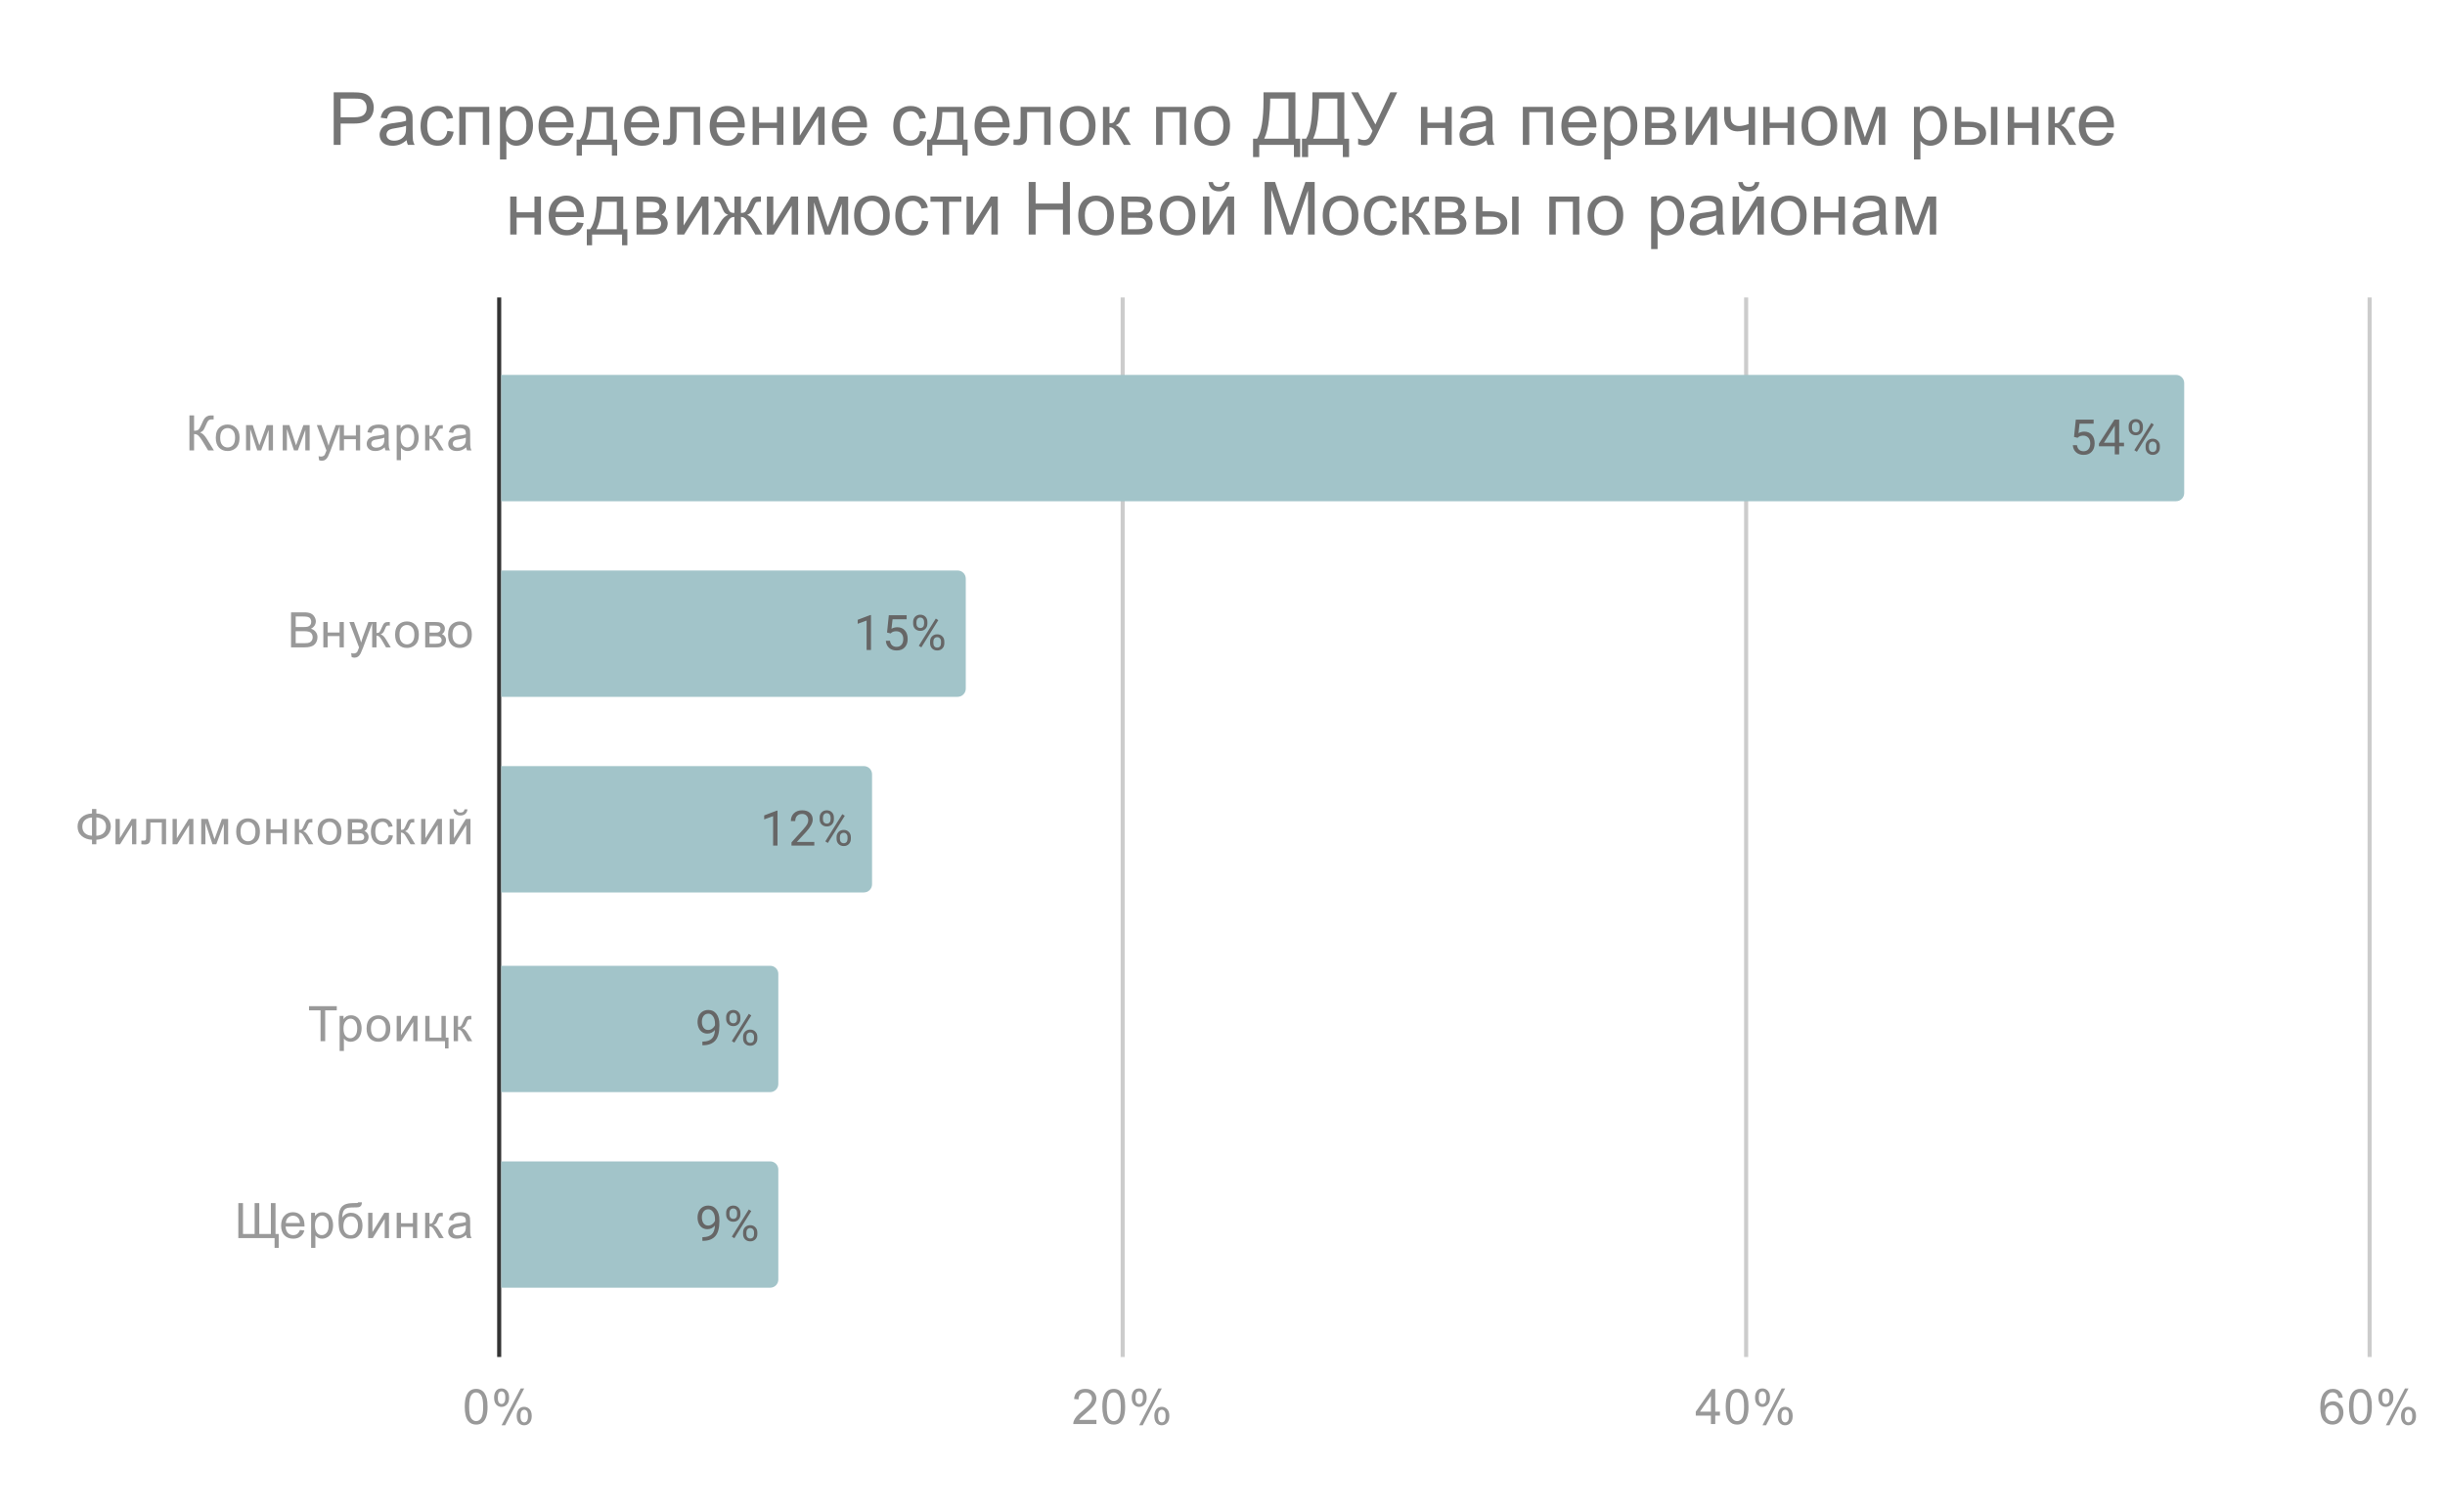
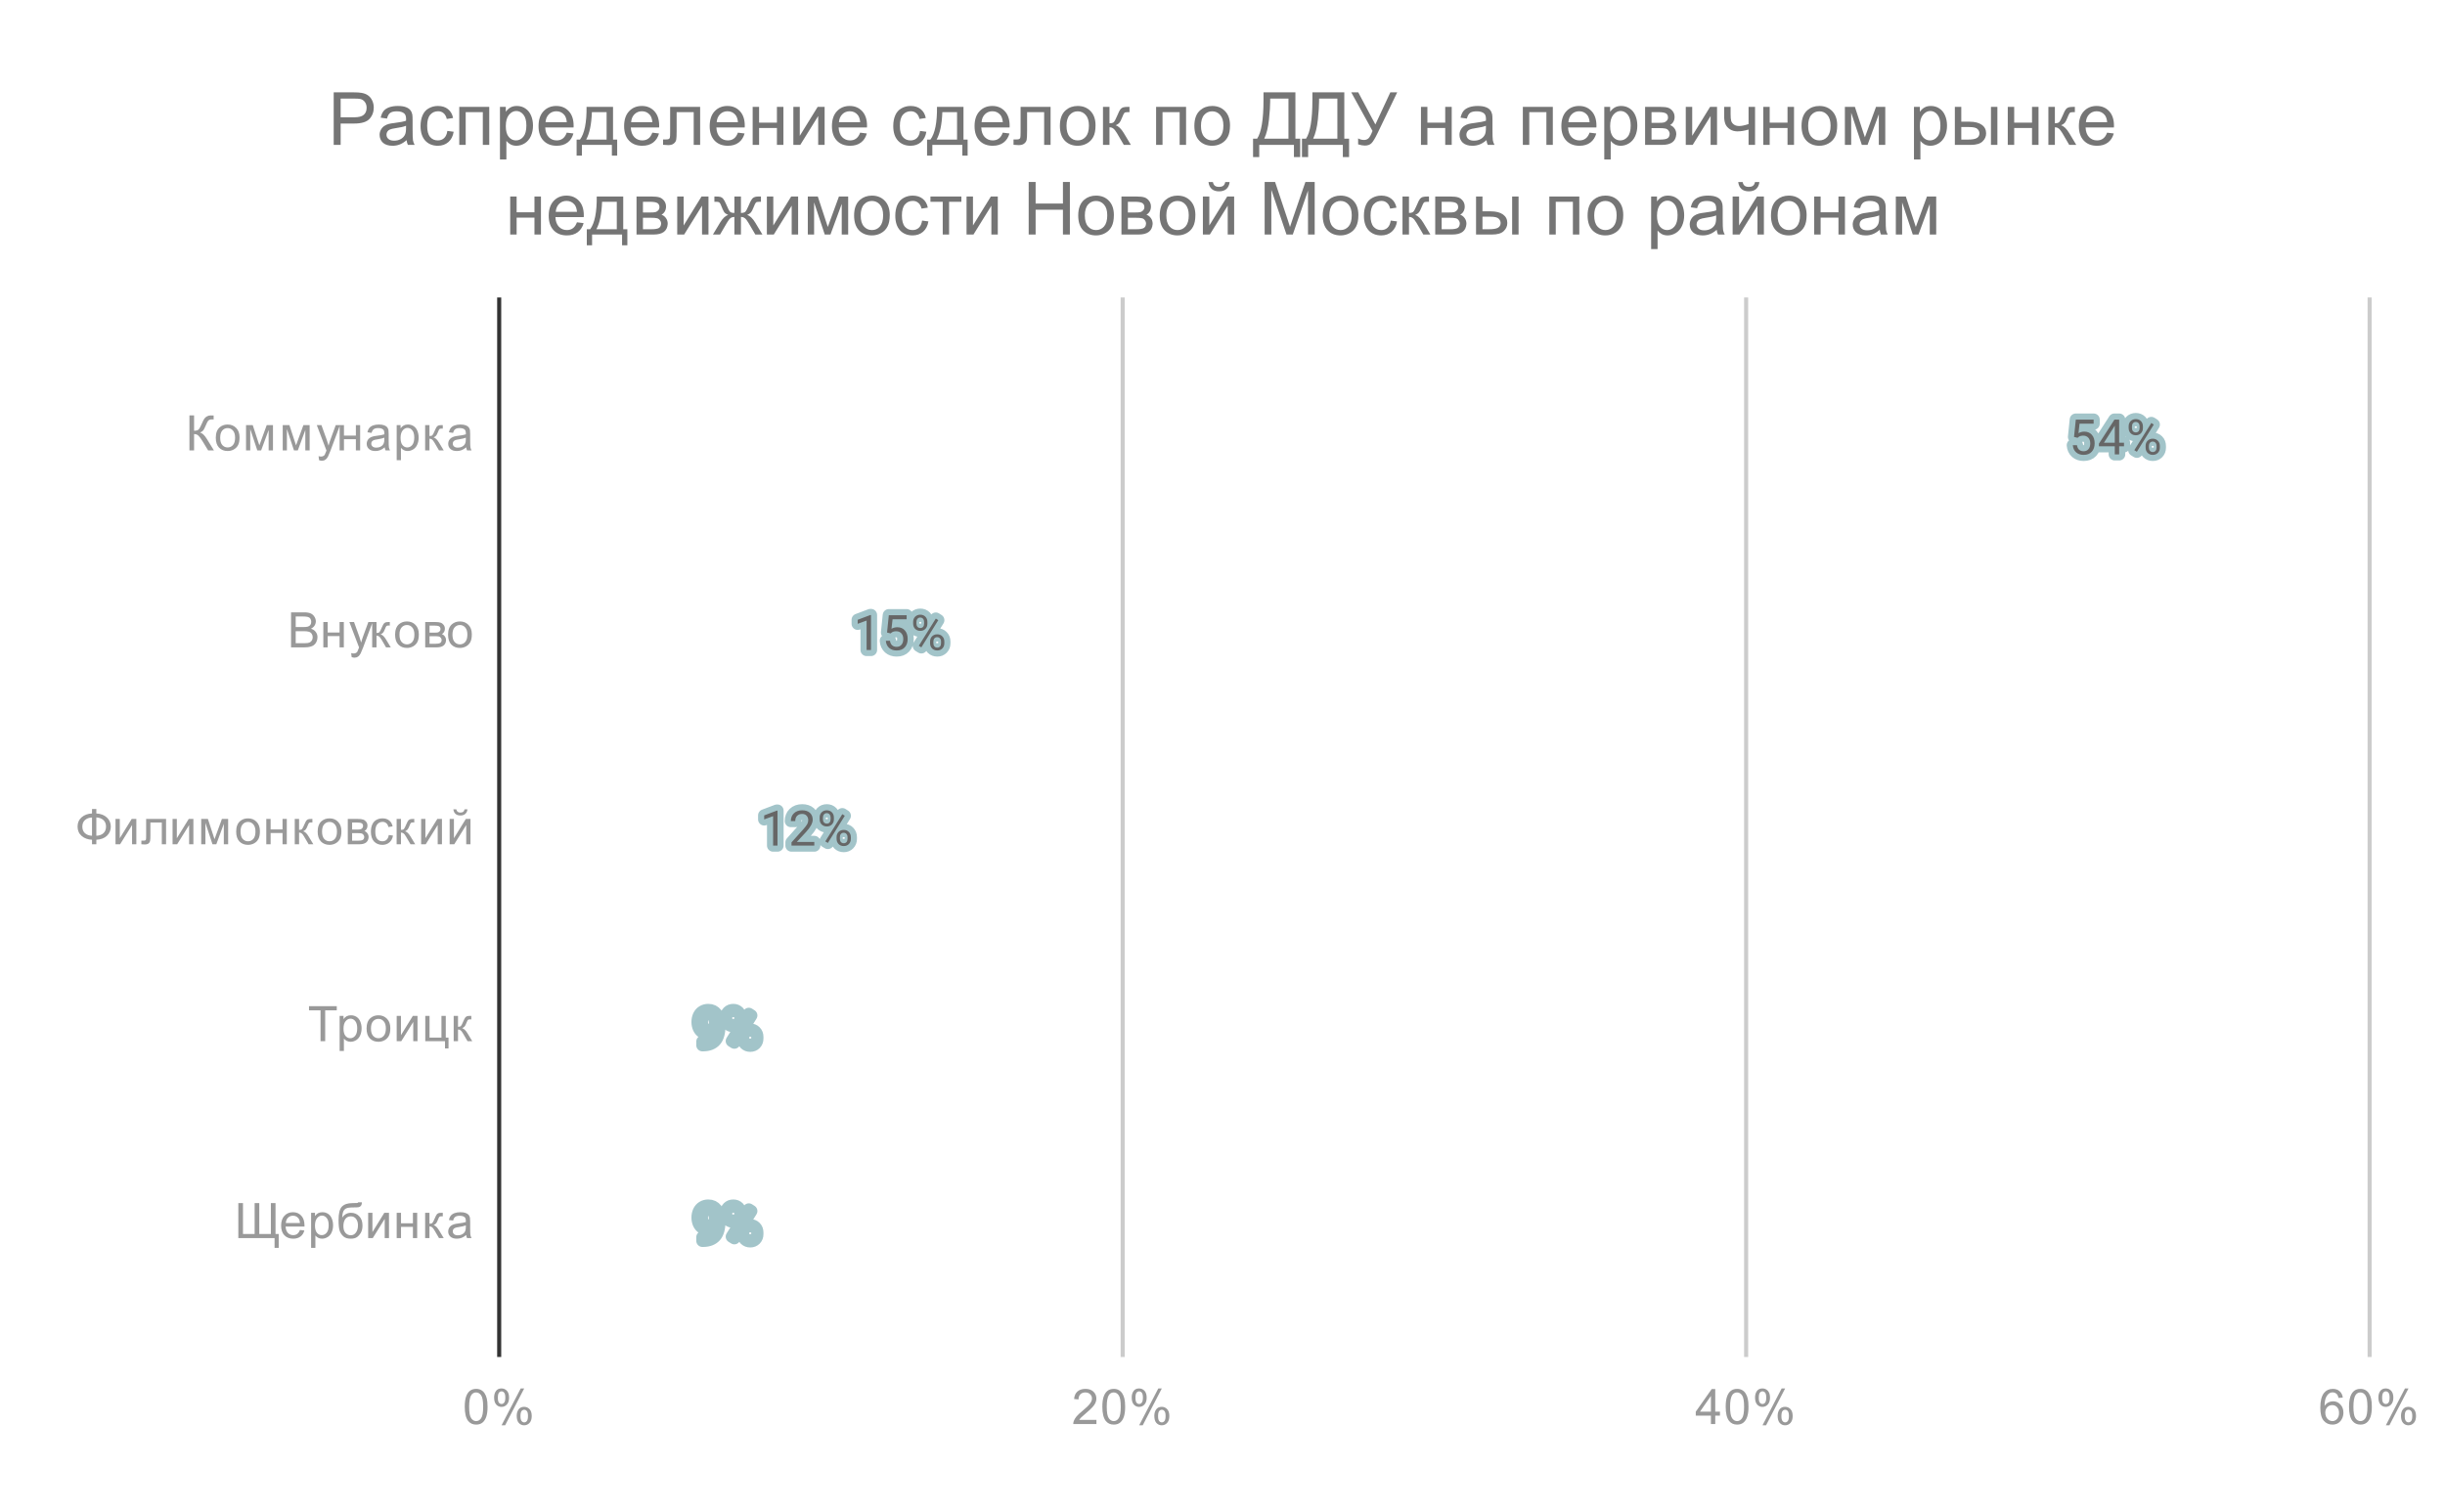
<svg xmlns="http://www.w3.org/2000/svg" version="1.1" viewBox="0.0 0.0 600.0 371.0" fill="none" stroke="none" stroke-linecap="square" stroke-miterlimit="10" width="600" height="371">
  <path fill="#ffffff" d="M0 0L600.0 0L600.0 371.0L0 371.0L0 0Z" fill-rule="nonzero" />
  <path stroke="#333333" stroke-width="1.0" stroke-linecap="butt" d="M122.5 73.5L122.5 332.5" fill-rule="nonzero" />
  <path stroke="#cccccc" stroke-width="1.0" stroke-linecap="butt" d="M275.5 73.5L275.5 332.5" fill-rule="nonzero" />
  <path stroke="#cccccc" stroke-width="1.0" stroke-linecap="butt" d="M428.5 73.5L428.5 332.5" fill-rule="nonzero" />
  <path stroke="#cccccc" stroke-width="1.0" stroke-linecap="butt" d="M581.5 73.5L581.5 332.5" fill-rule="nonzero" />
  <path stroke="#000000" stroke-width="1.0" stroke-linecap="butt" stroke-opacity="0.0" d="M173.5 73.5L173.5 332.5" fill-rule="nonzero" />
  <path stroke="#000000" stroke-width="1.0" stroke-linecap="butt" stroke-opacity="0.0" d="M224.5 73.5L224.5 332.5" fill-rule="nonzero" />
  <path stroke="#000000" stroke-width="1.0" stroke-linecap="butt" stroke-opacity="0.0" d="M326.5 73.5L326.5 332.5" fill-rule="nonzero" />
-   <path stroke="#000000" stroke-width="1.0" stroke-linecap="butt" stroke-opacity="0.0" d="M377.5 73.5L377.5 332.5" fill-rule="nonzero" />
-   <path stroke="#000000" stroke-width="1.0" stroke-linecap="butt" stroke-opacity="0.0" d="M479.5 73.5L479.5 332.5" fill-rule="nonzero" />
  <path stroke="#000000" stroke-width="1.0" stroke-linecap="butt" stroke-opacity="0.0" d="M530.5 73.5L530.5 332.5" fill-rule="nonzero" />
  <clipPath id="id_0">
-     <path d="M122.55 73.917L581.45 73.917L581.45 332.45L122.55 332.45L122.55 73.917Z" clip-rule="nonzero" />
-   </clipPath>
+     </clipPath>
  <path stroke="#000000" stroke-width="2.0" stroke-linecap="butt" stroke-opacity="0.0" clip-path="url(#id_0)" d="M123.0 123.0L123.0 92.0L534.0 92.0C535.105 92.0 536.0 92.895 536.0 94.0L536.0 121.0C536.0 122.105 535.105 123.0 534.0 123.0Z" fill-rule="nonzero" />
  <path fill="#a2c4c9" clip-path="url(#id_0)" d="M123.0 123.0L123.0 92.0L534.0 92.0C535.105 92.0 536.0 92.895 536.0 94.0L536.0 121.0C536.0 122.105 535.105 123.0 534.0 123.0Z" fill-rule="nonzero" />
  <path stroke="#000000" stroke-width="2.0" stroke-linecap="butt" stroke-opacity="0.0" clip-path="url(#id_0)" d="M123.0 171.0L123.0 140.0L235.0 140.0C236.105 140.0 237.0 140.895 237.0 142.0L237.0 169.0C237.0 170.105 236.105 171.0 235.0 171.0Z" fill-rule="nonzero" />
-   <path fill="#a2c4c9" clip-path="url(#id_0)" d="M123.0 171.0L123.0 140.0L235.0 140.0C236.105 140.0 237.0 140.895 237.0 142.0L237.0 169.0C237.0 170.105 236.105 171.0 235.0 171.0Z" fill-rule="nonzero" />
+   <path fill="#a2c4c9" clip-path="url(#id_0)" d="M123.0 171.0L123.0 140.0L235.0 140.0L237.0 169.0C237.0 170.105 236.105 171.0 235.0 171.0Z" fill-rule="nonzero" />
  <path stroke="#000000" stroke-width="2.0" stroke-linecap="butt" stroke-opacity="0.0" clip-path="url(#id_0)" d="M123.0 219.0L123.0 188.0L212.0 188.0C213.105 188.0 214.0 188.895 214.0 190.0L214.0 217.0C214.0 218.105 213.105 219.0 212.0 219.0Z" fill-rule="nonzero" />
  <path fill="#a2c4c9" clip-path="url(#id_0)" d="M123.0 219.0L123.0 188.0L212.0 188.0C213.105 188.0 214.0 188.895 214.0 190.0L214.0 217.0C214.0 218.105 213.105 219.0 212.0 219.0Z" fill-rule="nonzero" />
  <path stroke="#000000" stroke-width="2.0" stroke-linecap="butt" stroke-opacity="0.0" clip-path="url(#id_0)" d="M123.0 268.0L123.0 237.0L189.0 237.0C190.105 237.0 191.0 237.895 191.0 239.0L191.0 266.0C191.0 267.105 190.105 268.0 189.0 268.0Z" fill-rule="nonzero" />
  <path fill="#a2c4c9" clip-path="url(#id_0)" d="M123.0 268.0L123.0 237.0L189.0 237.0C190.105 237.0 191.0 237.895 191.0 239.0L191.0 266.0C191.0 267.105 190.105 268.0 189.0 268.0Z" fill-rule="nonzero" />
  <path stroke="#000000" stroke-width="2.0" stroke-linecap="butt" stroke-opacity="0.0" clip-path="url(#id_0)" d="M123.0 316.0L123.0 285.0L189.0 285.0C190.105 285.0 191.0 285.895 191.0 287.0L191.0 314.0C191.0 315.105 190.105 316.0 189.0 316.0Z" fill-rule="nonzero" />
  <path fill="#a2c4c9" clip-path="url(#id_0)" d="M123.0 316.0L123.0 285.0L189.0 285.0C190.105 285.0 191.0 285.895 191.0 287.0L191.0 314.0C191.0 315.105 190.105 316.0 189.0 316.0Z" fill-rule="nonzero" />
  <path stroke="#a2c4c9" stroke-width="3.0" stroke-linejoin="round" stroke-linecap="round" d="M508.963 107.219L509.401 102.969L513.776 102.969L513.776 103.969L510.322 103.969L510.057 106.297Q510.697 105.922 511.494 105.922Q512.651 105.922 513.338 106.703Q514.026 107.469 514.026 108.781Q514.026 110.094 513.307 110.859Q512.604 111.625 511.322 111.625Q510.197 111.625 509.479 111.0Q508.76 110.359 508.666 109.25L509.682 109.25Q509.791 109.984 510.213 110.359Q510.635 110.734 511.322 110.734Q512.072 110.734 512.51 110.219Q512.947 109.703 512.947 108.797Q512.947 107.938 512.479 107.422Q512.01 106.906 511.229 106.906Q510.526 106.906 510.119 107.203L509.838 107.438L508.963 107.219ZM520.041 108.641L521.229 108.641L521.229 109.516L520.041 109.516L520.041 111.5L518.963 111.5L518.963 109.516L515.072 109.516L515.072 108.875L518.885 102.969L520.041 102.969L520.041 108.641ZM516.307 108.641L518.963 108.641L518.963 104.453L518.822 104.688L516.307 108.641ZM522.369 104.609Q522.369 103.844 522.854 103.344Q523.354 102.844 524.119 102.844Q524.901 102.844 525.385 103.344Q525.869 103.844 525.869 104.641L525.869 105.062Q525.869 105.828 525.369 106.328Q524.885 106.812 524.135 106.812Q523.369 106.812 522.869 106.328Q522.369 105.828 522.369 105.016L522.369 104.609ZM523.182 105.062Q523.182 105.516 523.432 105.812Q523.697 106.109 524.135 106.109Q524.557 106.109 524.807 105.828Q525.057 105.531 525.057 105.031L525.057 104.609Q525.057 104.156 524.807 103.859Q524.557 103.547 524.119 103.547Q523.682 103.547 523.432 103.859Q523.182 104.156 523.182 104.625L523.182 105.062ZM526.526 109.406Q526.526 108.641 527.01 108.156Q527.51 107.656 528.276 107.656Q529.041 107.656 529.526 108.156Q530.026 108.641 530.026 109.453L530.026 109.859Q530.026 110.625 529.541 111.125Q529.057 111.625 528.291 111.625Q527.526 111.625 527.026 111.141Q526.526 110.641 526.526 109.828L526.526 109.406ZM527.338 109.859Q527.338 110.328 527.588 110.625Q527.854 110.922 528.291 110.922Q528.713 110.922 528.963 110.641Q529.213 110.344 529.213 109.844L529.213 109.406Q529.213 108.938 528.947 108.656Q528.697 108.359 528.276 108.359Q527.854 108.359 527.588 108.656Q527.338 108.938 527.338 109.438L527.338 109.859ZM524.385 110.859L523.76 110.469L527.932 103.797L528.541 104.188L524.385 110.859Z" fill-rule="nonzero" />
  <path fill="#666666" d="M508.963 107.219L509.401 102.969L513.776 102.969L513.776 103.969L510.322 103.969L510.057 106.297Q510.697 105.922 511.494 105.922Q512.651 105.922 513.338 106.703Q514.026 107.469 514.026 108.781Q514.026 110.094 513.307 110.859Q512.604 111.625 511.322 111.625Q510.197 111.625 509.479 111.0Q508.76 110.359 508.666 109.25L509.682 109.25Q509.791 109.984 510.213 110.359Q510.635 110.734 511.322 110.734Q512.072 110.734 512.51 110.219Q512.947 109.703 512.947 108.797Q512.947 107.938 512.479 107.422Q512.01 106.906 511.229 106.906Q510.526 106.906 510.119 107.203L509.838 107.438L508.963 107.219ZM520.041 108.641L521.229 108.641L521.229 109.516L520.041 109.516L520.041 111.5L518.963 111.5L518.963 109.516L515.072 109.516L515.072 108.875L518.885 102.969L520.041 102.969L520.041 108.641ZM516.307 108.641L518.963 108.641L518.963 104.453L518.822 104.688L516.307 108.641ZM522.369 104.609Q522.369 103.844 522.854 103.344Q523.354 102.844 524.119 102.844Q524.901 102.844 525.385 103.344Q525.869 103.844 525.869 104.641L525.869 105.062Q525.869 105.828 525.369 106.328Q524.885 106.812 524.135 106.812Q523.369 106.812 522.869 106.328Q522.369 105.828 522.369 105.016L522.369 104.609ZM523.182 105.062Q523.182 105.516 523.432 105.812Q523.697 106.109 524.135 106.109Q524.557 106.109 524.807 105.828Q525.057 105.531 525.057 105.031L525.057 104.609Q525.057 104.156 524.807 103.859Q524.557 103.547 524.119 103.547Q523.682 103.547 523.432 103.859Q523.182 104.156 523.182 104.625L523.182 105.062ZM526.526 109.406Q526.526 108.641 527.01 108.156Q527.51 107.656 528.276 107.656Q529.041 107.656 529.526 108.156Q530.026 108.641 530.026 109.453L530.026 109.859Q530.026 110.625 529.541 111.125Q529.057 111.625 528.291 111.625Q527.526 111.625 527.026 111.141Q526.526 110.641 526.526 109.828L526.526 109.406ZM527.338 109.859Q527.338 110.328 527.588 110.625Q527.854 110.922 528.291 110.922Q528.713 110.922 528.963 110.641Q529.213 110.344 529.213 109.844L529.213 109.406Q529.213 108.938 528.947 108.656Q528.697 108.359 528.276 108.359Q527.854 108.359 527.588 108.656Q527.338 108.938 527.338 109.438L527.338 109.859ZM524.385 110.859L523.76 110.469L527.932 103.797L528.541 104.188L524.385 110.859Z" fill-rule="nonzero" />
  <path stroke="#a2c4c9" stroke-width="3.0" stroke-linejoin="round" stroke-linecap="round" d="M213.741 159.5L212.662 159.5L212.662 152.281L210.475 153.078L210.475 152.094L213.584 150.922L213.741 150.922L213.741 159.5ZM217.678 155.219L218.116 150.969L222.491 150.969L222.491 151.969L219.037 151.969L218.772 154.297Q219.412 153.922 220.209 153.922Q221.366 153.922 222.053 154.703Q222.741 155.469 222.741 156.781Q222.741 158.094 222.022 158.859Q221.319 159.625 220.037 159.625Q218.912 159.625 218.194 159.0Q217.475 158.359 217.381 157.25L218.397 157.25Q218.506 157.984 218.928 158.359Q219.35 158.734 220.037 158.734Q220.787 158.734 221.225 158.219Q221.662 157.703 221.662 156.797Q221.662 155.938 221.194 155.422Q220.725 154.906 219.944 154.906Q219.241 154.906 218.834 155.203L218.553 155.438L217.678 155.219ZM224.084 152.609Q224.084 151.844 224.569 151.344Q225.069 150.844 225.834 150.844Q226.616 150.844 227.1 151.344Q227.584 151.844 227.584 152.641L227.584 153.062Q227.584 153.828 227.084 154.328Q226.6 154.812 225.85 154.812Q225.084 154.812 224.584 154.328Q224.084 153.828 224.084 153.016L224.084 152.609ZM224.897 153.062Q224.897 153.516 225.147 153.812Q225.412 154.109 225.85 154.109Q226.272 154.109 226.522 153.828Q226.772 153.531 226.772 153.031L226.772 152.609Q226.772 152.156 226.522 151.859Q226.272 151.547 225.834 151.547Q225.397 151.547 225.147 151.859Q224.897 152.156 224.897 152.625L224.897 153.062ZM228.241 157.406Q228.241 156.641 228.725 156.156Q229.225 155.656 229.991 155.656Q230.756 155.656 231.241 156.156Q231.741 156.641 231.741 157.453L231.741 157.859Q231.741 158.625 231.256 159.125Q230.772 159.625 230.006 159.625Q229.241 159.625 228.741 159.141Q228.241 158.641 228.241 157.828L228.241 157.406ZM229.053 157.859Q229.053 158.328 229.303 158.625Q229.569 158.922 230.006 158.922Q230.428 158.922 230.678 158.641Q230.928 158.344 230.928 157.844L230.928 157.406Q230.928 156.938 230.662 156.656Q230.412 156.359 229.991 156.359Q229.569 156.359 229.303 156.656Q229.053 156.938 229.053 157.438L229.053 157.859ZM226.1 158.859L225.475 158.469L229.647 151.797L230.256 152.188L226.1 158.859Z" fill-rule="nonzero" />
  <path fill="#666666" d="M213.741 159.5L212.662 159.5L212.662 152.281L210.475 153.078L210.475 152.094L213.584 150.922L213.741 150.922L213.741 159.5ZM217.678 155.219L218.116 150.969L222.491 150.969L222.491 151.969L219.037 151.969L218.772 154.297Q219.412 153.922 220.209 153.922Q221.366 153.922 222.053 154.703Q222.741 155.469 222.741 156.781Q222.741 158.094 222.022 158.859Q221.319 159.625 220.037 159.625Q218.912 159.625 218.194 159.0Q217.475 158.359 217.381 157.25L218.397 157.25Q218.506 157.984 218.928 158.359Q219.35 158.734 220.037 158.734Q220.787 158.734 221.225 158.219Q221.662 157.703 221.662 156.797Q221.662 155.938 221.194 155.422Q220.725 154.906 219.944 154.906Q219.241 154.906 218.834 155.203L218.553 155.438L217.678 155.219ZM224.084 152.609Q224.084 151.844 224.569 151.344Q225.069 150.844 225.834 150.844Q226.616 150.844 227.1 151.344Q227.584 151.844 227.584 152.641L227.584 153.062Q227.584 153.828 227.084 154.328Q226.6 154.812 225.85 154.812Q225.084 154.812 224.584 154.328Q224.084 153.828 224.084 153.016L224.084 152.609ZM224.897 153.062Q224.897 153.516 225.147 153.812Q225.412 154.109 225.85 154.109Q226.272 154.109 226.522 153.828Q226.772 153.531 226.772 153.031L226.772 152.609Q226.772 152.156 226.522 151.859Q226.272 151.547 225.834 151.547Q225.397 151.547 225.147 151.859Q224.897 152.156 224.897 152.625L224.897 153.062ZM228.241 157.406Q228.241 156.641 228.725 156.156Q229.225 155.656 229.991 155.656Q230.756 155.656 231.241 156.156Q231.741 156.641 231.741 157.453L231.741 157.859Q231.741 158.625 231.256 159.125Q230.772 159.625 230.006 159.625Q229.241 159.625 228.741 159.141Q228.241 158.641 228.241 157.828L228.241 157.406ZM229.053 157.859Q229.053 158.328 229.303 158.625Q229.569 158.922 230.006 158.922Q230.428 158.922 230.678 158.641Q230.928 158.344 230.928 157.844L230.928 157.406Q230.928 156.938 230.662 156.656Q230.412 156.359 229.991 156.359Q229.569 156.359 229.303 156.656Q229.053 156.938 229.053 157.438L229.053 157.859ZM226.1 158.859L225.475 158.469L229.647 151.797L230.256 152.188L226.1 158.859Z" fill-rule="nonzero" />
  <path stroke="#a2c4c9" stroke-width="3.0" stroke-linejoin="round" stroke-linecap="round" d="M190.796 207.5L189.718 207.5L189.718 200.281L187.53 201.078L187.53 200.094L190.639 198.922L190.796 198.922L190.796 207.5ZM199.827 207.5L194.233 207.5L194.233 206.719L197.186 203.438Q197.843 202.688 198.093 202.234Q198.343 201.766 198.343 201.266Q198.343 200.594 197.936 200.172Q197.546 199.734 196.858 199.734Q196.061 199.734 195.608 200.203Q195.155 200.656 195.155 201.484L194.077 201.484Q194.077 200.297 194.827 199.578Q195.593 198.844 196.858 198.844Q198.061 198.844 198.749 199.469Q199.436 200.094 199.436 201.141Q199.436 202.391 197.827 204.141L195.546 206.609L199.827 206.609L199.827 207.5ZM201.139 200.609Q201.139 199.844 201.624 199.344Q202.124 198.844 202.889 198.844Q203.671 198.844 204.155 199.344Q204.639 199.844 204.639 200.641L204.639 201.062Q204.639 201.828 204.139 202.328Q203.655 202.812 202.905 202.812Q202.139 202.812 201.639 202.328Q201.139 201.828 201.139 201.016L201.139 200.609ZM201.952 201.062Q201.952 201.516 202.202 201.812Q202.468 202.109 202.905 202.109Q203.327 202.109 203.577 201.828Q203.827 201.531 203.827 201.031L203.827 200.609Q203.827 200.156 203.577 199.859Q203.327 199.547 202.889 199.547Q202.452 199.547 202.202 199.859Q201.952 200.156 201.952 200.625L201.952 201.062ZM205.296 205.406Q205.296 204.641 205.78 204.156Q206.28 203.656 207.046 203.656Q207.811 203.656 208.296 204.156Q208.796 204.641 208.796 205.453L208.796 205.859Q208.796 206.625 208.311 207.125Q207.827 207.625 207.061 207.625Q206.296 207.625 205.796 207.141Q205.296 206.641 205.296 205.828L205.296 205.406ZM206.108 205.859Q206.108 206.328 206.358 206.625Q206.624 206.922 207.061 206.922Q207.483 206.922 207.733 206.641Q207.983 206.344 207.983 205.844L207.983 205.406Q207.983 204.938 207.718 204.656Q207.468 204.359 207.046 204.359Q206.624 204.359 206.358 204.656Q206.108 204.938 206.108 205.438L206.108 205.859ZM203.155 206.859L202.53 206.469L206.702 199.797L207.311 200.188L203.155 206.859Z" fill-rule="nonzero" />
  <path fill="#666666" d="M190.796 207.5L189.718 207.5L189.718 200.281L187.53 201.078L187.53 200.094L190.639 198.922L190.796 198.922L190.796 207.5ZM199.827 207.5L194.233 207.5L194.233 206.719L197.186 203.438Q197.843 202.688 198.093 202.234Q198.343 201.766 198.343 201.266Q198.343 200.594 197.936 200.172Q197.546 199.734 196.858 199.734Q196.061 199.734 195.608 200.203Q195.155 200.656 195.155 201.484L194.077 201.484Q194.077 200.297 194.827 199.578Q195.593 198.844 196.858 198.844Q198.061 198.844 198.749 199.469Q199.436 200.094 199.436 201.141Q199.436 202.391 197.827 204.141L195.546 206.609L199.827 206.609L199.827 207.5ZM201.139 200.609Q201.139 199.844 201.624 199.344Q202.124 198.844 202.889 198.844Q203.671 198.844 204.155 199.344Q204.639 199.844 204.639 200.641L204.639 201.062Q204.639 201.828 204.139 202.328Q203.655 202.812 202.905 202.812Q202.139 202.812 201.639 202.328Q201.139 201.828 201.139 201.016L201.139 200.609ZM201.952 201.062Q201.952 201.516 202.202 201.812Q202.468 202.109 202.905 202.109Q203.327 202.109 203.577 201.828Q203.827 201.531 203.827 201.031L203.827 200.609Q203.827 200.156 203.577 199.859Q203.327 199.547 202.889 199.547Q202.452 199.547 202.202 199.859Q201.952 200.156 201.952 200.625L201.952 201.062ZM205.296 205.406Q205.296 204.641 205.78 204.156Q206.28 203.656 207.046 203.656Q207.811 203.656 208.296 204.156Q208.796 204.641 208.796 205.453L208.796 205.859Q208.796 206.625 208.311 207.125Q207.827 207.625 207.061 207.625Q206.296 207.625 205.796 207.141Q205.296 206.641 205.296 205.828L205.296 205.406ZM206.108 205.859Q206.108 206.328 206.358 206.625Q206.624 206.922 207.061 206.922Q207.483 206.922 207.733 206.641Q207.983 206.344 207.983 205.844L207.983 205.406Q207.983 204.938 207.718 204.656Q207.468 204.359 207.046 204.359Q206.624 204.359 206.358 204.656Q206.108 204.938 206.108 205.438L206.108 205.859ZM203.155 206.859L202.53 206.469L206.702 199.797L207.311 200.188L203.155 206.859Z" fill-rule="nonzero" />
  <path stroke="#a2c4c9" stroke-width="3.0" stroke-linejoin="round" stroke-linecap="round" d="M175.444 252.75Q175.116 253.156 174.632 253.406Q174.163 253.641 173.601 253.641Q172.866 253.641 172.319 253.281Q171.773 252.922 171.476 252.266Q171.179 251.594 171.179 250.797Q171.179 249.953 171.491 249.266Q171.819 248.578 172.413 248.219Q173.023 247.844 173.819 247.844Q175.085 247.844 175.804 248.797Q176.538 249.75 176.538 251.375L176.538 251.688Q176.538 254.188 175.554 255.328Q174.569 256.469 172.585 256.5L172.366 256.5L172.366 255.594L172.601 255.594Q173.944 255.562 174.663 254.891Q175.382 254.219 175.444 252.75ZM173.773 252.75Q174.319 252.75 174.773 252.422Q175.241 252.078 175.46 251.594L175.46 251.156Q175.46 250.094 174.991 249.422Q174.523 248.75 173.819 248.75Q173.101 248.75 172.663 249.297Q172.241 249.844 172.241 250.75Q172.241 251.625 172.648 252.188Q173.069 252.75 173.773 252.75ZM178.194 249.609Q178.194 248.844 178.679 248.344Q179.179 247.844 179.944 247.844Q180.726 247.844 181.21 248.344Q181.694 248.844 181.694 249.641L181.694 250.062Q181.694 250.828 181.194 251.328Q180.71 251.812 179.96 251.812Q179.194 251.812 178.694 251.328Q178.194 250.828 178.194 250.016L178.194 249.609ZM179.007 250.062Q179.007 250.516 179.257 250.812Q179.523 251.109 179.96 251.109Q180.382 251.109 180.632 250.828Q180.882 250.531 180.882 250.031L180.882 249.609Q180.882 249.156 180.632 248.859Q180.382 248.547 179.944 248.547Q179.507 248.547 179.257 248.859Q179.007 249.156 179.007 249.625L179.007 250.062ZM182.351 254.406Q182.351 253.641 182.835 253.156Q183.335 252.656 184.101 252.656Q184.866 252.656 185.351 253.156Q185.851 253.641 185.851 254.453L185.851 254.859Q185.851 255.625 185.366 256.125Q184.882 256.625 184.116 256.625Q183.351 256.625 182.851 256.141Q182.351 255.641 182.351 254.828L182.351 254.406ZM183.163 254.859Q183.163 255.328 183.413 255.625Q183.679 255.922 184.116 255.922Q184.538 255.922 184.788 255.641Q185.038 255.344 185.038 254.844L185.038 254.406Q185.038 253.938 184.773 253.656Q184.523 253.359 184.101 253.359Q183.679 253.359 183.413 253.656Q183.163 253.938 183.163 254.438L183.163 254.859ZM180.21 255.859L179.585 255.469L183.757 248.797L184.366 249.188L180.21 255.859Z" fill-rule="nonzero" />
-   <path fill="#666666" d="M175.444 252.75Q175.116 253.156 174.632 253.406Q174.163 253.641 173.601 253.641Q172.866 253.641 172.319 253.281Q171.773 252.922 171.476 252.266Q171.179 251.594 171.179 250.797Q171.179 249.953 171.491 249.266Q171.819 248.578 172.413 248.219Q173.023 247.844 173.819 247.844Q175.085 247.844 175.804 248.797Q176.538 249.75 176.538 251.375L176.538 251.688Q176.538 254.188 175.554 255.328Q174.569 256.469 172.585 256.5L172.366 256.5L172.366 255.594L172.601 255.594Q173.944 255.562 174.663 254.891Q175.382 254.219 175.444 252.75ZM173.773 252.75Q174.319 252.75 174.773 252.422Q175.241 252.078 175.46 251.594L175.46 251.156Q175.46 250.094 174.991 249.422Q174.523 248.75 173.819 248.75Q173.101 248.75 172.663 249.297Q172.241 249.844 172.241 250.75Q172.241 251.625 172.648 252.188Q173.069 252.75 173.773 252.75ZM178.194 249.609Q178.194 248.844 178.679 248.344Q179.179 247.844 179.944 247.844Q180.726 247.844 181.21 248.344Q181.694 248.844 181.694 249.641L181.694 250.062Q181.694 250.828 181.194 251.328Q180.71 251.812 179.96 251.812Q179.194 251.812 178.694 251.328Q178.194 250.828 178.194 250.016L178.194 249.609ZM179.007 250.062Q179.007 250.516 179.257 250.812Q179.523 251.109 179.96 251.109Q180.382 251.109 180.632 250.828Q180.882 250.531 180.882 250.031L180.882 249.609Q180.882 249.156 180.632 248.859Q180.382 248.547 179.944 248.547Q179.507 248.547 179.257 248.859Q179.007 249.156 179.007 249.625L179.007 250.062ZM182.351 254.406Q182.351 253.641 182.835 253.156Q183.335 252.656 184.101 252.656Q184.866 252.656 185.351 253.156Q185.851 253.641 185.851 254.453L185.851 254.859Q185.851 255.625 185.366 256.125Q184.882 256.625 184.116 256.625Q183.351 256.625 182.851 256.141Q182.351 255.641 182.351 254.828L182.351 254.406ZM183.163 254.859Q183.163 255.328 183.413 255.625Q183.679 255.922 184.116 255.922Q184.538 255.922 184.788 255.641Q185.038 255.344 185.038 254.844L185.038 254.406Q185.038 253.938 184.773 253.656Q184.523 253.359 184.101 253.359Q183.679 253.359 183.413 253.656Q183.163 253.938 183.163 254.438L183.163 254.859ZM180.21 255.859L179.585 255.469L183.757 248.797L184.366 249.188L180.21 255.859Z" fill-rule="nonzero" />
  <path stroke="#a2c4c9" stroke-width="3.0" stroke-linejoin="round" stroke-linecap="round" d="M175.444 300.75Q175.116 301.156 174.632 301.406Q174.163 301.641 173.601 301.641Q172.866 301.641 172.319 301.281Q171.773 300.922 171.476 300.266Q171.179 299.594 171.179 298.797Q171.179 297.953 171.491 297.266Q171.819 296.578 172.413 296.219Q173.023 295.844 173.819 295.844Q175.085 295.844 175.804 296.797Q176.538 297.75 176.538 299.375L176.538 299.688Q176.538 302.188 175.554 303.328Q174.569 304.469 172.585 304.5L172.366 304.5L172.366 303.594L172.601 303.594Q173.944 303.562 174.663 302.891Q175.382 302.219 175.444 300.75ZM173.773 300.75Q174.319 300.75 174.773 300.422Q175.241 300.078 175.46 299.594L175.46 299.156Q175.46 298.094 174.991 297.422Q174.523 296.75 173.819 296.75Q173.101 296.75 172.663 297.297Q172.241 297.844 172.241 298.75Q172.241 299.625 172.648 300.188Q173.069 300.75 173.773 300.75ZM178.194 297.609Q178.194 296.844 178.679 296.344Q179.179 295.844 179.944 295.844Q180.726 295.844 181.21 296.344Q181.694 296.844 181.694 297.641L181.694 298.062Q181.694 298.828 181.194 299.328Q180.71 299.812 179.96 299.812Q179.194 299.812 178.694 299.328Q178.194 298.828 178.194 298.016L178.194 297.609ZM179.007 298.062Q179.007 298.516 179.257 298.812Q179.523 299.109 179.96 299.109Q180.382 299.109 180.632 298.828Q180.882 298.531 180.882 298.031L180.882 297.609Q180.882 297.156 180.632 296.859Q180.382 296.547 179.944 296.547Q179.507 296.547 179.257 296.859Q179.007 297.156 179.007 297.625L179.007 298.062ZM182.351 302.406Q182.351 301.641 182.835 301.156Q183.335 300.656 184.101 300.656Q184.866 300.656 185.351 301.156Q185.851 301.641 185.851 302.453L185.851 302.859Q185.851 303.625 185.366 304.125Q184.882 304.625 184.116 304.625Q183.351 304.625 182.851 304.141Q182.351 303.641 182.351 302.828L182.351 302.406ZM183.163 302.859Q183.163 303.328 183.413 303.625Q183.679 303.922 184.116 303.922Q184.538 303.922 184.788 303.641Q185.038 303.344 185.038 302.844L185.038 302.406Q185.038 301.938 184.773 301.656Q184.523 301.359 184.101 301.359Q183.679 301.359 183.413 301.656Q183.163 301.938 183.163 302.438L183.163 302.859ZM180.21 303.859L179.585 303.469L183.757 296.797L184.366 297.188L180.21 303.859Z" fill-rule="nonzero" />
-   <path fill="#666666" d="M175.444 300.75Q175.116 301.156 174.632 301.406Q174.163 301.641 173.601 301.641Q172.866 301.641 172.319 301.281Q171.773 300.922 171.476 300.266Q171.179 299.594 171.179 298.797Q171.179 297.953 171.491 297.266Q171.819 296.578 172.413 296.219Q173.023 295.844 173.819 295.844Q175.085 295.844 175.804 296.797Q176.538 297.75 176.538 299.375L176.538 299.688Q176.538 302.188 175.554 303.328Q174.569 304.469 172.585 304.5L172.366 304.5L172.366 303.594L172.601 303.594Q173.944 303.562 174.663 302.891Q175.382 302.219 175.444 300.75ZM173.773 300.75Q174.319 300.75 174.773 300.422Q175.241 300.078 175.46 299.594L175.46 299.156Q175.46 298.094 174.991 297.422Q174.523 296.75 173.819 296.75Q173.101 296.75 172.663 297.297Q172.241 297.844 172.241 298.75Q172.241 299.625 172.648 300.188Q173.069 300.75 173.773 300.75ZM178.194 297.609Q178.194 296.844 178.679 296.344Q179.179 295.844 179.944 295.844Q180.726 295.844 181.21 296.344Q181.694 296.844 181.694 297.641L181.694 298.062Q181.694 298.828 181.194 299.328Q180.71 299.812 179.96 299.812Q179.194 299.812 178.694 299.328Q178.194 298.828 178.194 298.016L178.194 297.609ZM179.007 298.062Q179.007 298.516 179.257 298.812Q179.523 299.109 179.96 299.109Q180.382 299.109 180.632 298.828Q180.882 298.531 180.882 298.031L180.882 297.609Q180.882 297.156 180.632 296.859Q180.382 296.547 179.944 296.547Q179.507 296.547 179.257 296.859Q179.007 297.156 179.007 297.625L179.007 298.062ZM182.351 302.406Q182.351 301.641 182.835 301.156Q183.335 300.656 184.101 300.656Q184.866 300.656 185.351 301.156Q185.851 301.641 185.851 302.453L185.851 302.859Q185.851 303.625 185.366 304.125Q184.882 304.625 184.116 304.625Q183.351 304.625 182.851 304.141Q182.351 303.641 182.351 302.828L182.351 302.406ZM183.163 302.859Q183.163 303.328 183.413 303.625Q183.679 303.922 184.116 303.922Q184.538 303.922 184.788 303.641Q185.038 303.344 185.038 302.844L185.038 302.406Q185.038 301.938 184.773 301.656Q184.523 301.359 184.101 301.359Q183.679 301.359 183.413 301.656Q183.163 301.938 183.163 302.438L183.163 302.859ZM180.21 303.859L179.585 303.469L183.757 296.797L184.366 297.188L180.21 303.859Z" fill-rule="nonzero" />
  <path fill="#999999" d="M46.487 101.942L47.628 101.942L47.628 105.707Q48.409 105.707 48.722 105.41Q49.05 105.098 49.534 103.957Q49.894 103.113 50.128 102.77Q50.362 102.41 50.784 102.176Q51.206 101.942 51.722 101.942Q52.378 101.942 52.425 101.957L52.425 102.942Q52.362 102.942 52.191 102.926Q52.003 102.926 51.956 102.926Q51.409 102.926 51.159 103.192Q50.878 103.457 50.534 104.317Q50.097 105.395 49.8 105.692Q49.503 105.973 49.097 106.145Q49.925 106.363 50.737 107.676L52.503 110.535L51.081 110.535L49.659 108.207Q49.066 107.238 48.659 106.879Q48.269 106.52 47.628 106.52L47.628 110.535L46.487 110.535L46.487 101.942ZM52.956 107.426Q52.956 105.692 53.909 104.863Q54.706 104.176 55.862 104.176Q57.144 104.176 57.956 105.02Q58.784 105.848 58.784 107.332Q58.784 108.535 58.425 109.223Q58.066 109.91 57.362 110.301Q56.675 110.676 55.862 110.676Q54.566 110.676 53.753 109.848Q52.956 109.004 52.956 107.426ZM54.034 107.426Q54.034 108.613 54.55 109.207Q55.081 109.801 55.862 109.801Q56.659 109.801 57.175 109.207Q57.691 108.613 57.691 107.395Q57.691 106.238 57.159 105.645Q56.644 105.051 55.862 105.051Q55.081 105.051 54.55 105.645Q54.034 106.223 54.034 107.426ZM60.378 104.317L62.019 104.317L63.644 109.285L65.456 104.317L66.987 104.317L66.987 110.535L65.925 110.535L65.925 105.52L64.081 110.535L63.144 110.535L61.409 105.285L61.409 110.535L60.378 110.535L60.378 104.317ZM69.378 104.317L71.019 104.317L72.644 109.285L74.456 104.317L75.987 104.317L75.987 110.535L74.925 110.535L74.925 105.52L73.081 110.535L72.144 110.535L70.409 105.285L70.409 110.535L69.378 110.535L69.378 104.317ZM78.3 112.926L78.175 111.942Q78.519 112.035 78.784 112.035Q79.128 112.035 79.331 111.91Q79.55 111.801 79.691 111.598Q79.784 111.426 80.019 110.801Q80.034 110.723 80.112 110.551L77.737 104.317L78.878 104.317L80.175 107.91Q80.425 108.598 80.628 109.363Q80.816 108.629 81.066 107.942L82.394 104.317L83.441 104.317L81.081 110.645Q80.691 111.66 80.487 112.051Q80.206 112.582 79.831 112.817Q79.472 113.067 78.972 113.067Q78.675 113.067 78.3 112.926ZM83.347 104.317L84.409 104.317L84.409 106.895L87.331 106.895L87.331 104.317L88.378 104.317L88.378 110.535L87.331 110.535L87.331 107.77L84.409 107.77L84.409 110.535L83.347 110.535L83.347 104.317ZM94.409 109.77Q93.816 110.27 93.269 110.473Q92.737 110.676 92.112 110.676Q91.081 110.676 90.534 110.176Q89.987 109.676 89.987 108.895Q89.987 108.442 90.191 108.067Q90.394 107.676 90.737 107.457Q91.081 107.223 91.503 107.113Q91.8 107.02 92.441 106.942Q93.706 106.801 94.316 106.582Q94.316 106.363 94.316 106.317Q94.316 105.66 94.019 105.395Q93.612 105.051 92.816 105.051Q92.081 105.051 91.722 105.317Q91.362 105.567 91.191 106.223L90.159 106.082Q90.3 105.426 90.628 105.02Q90.956 104.613 91.566 104.395Q92.175 104.176 92.972 104.176Q93.769 104.176 94.269 104.363Q94.769 104.551 95.003 104.832Q95.237 105.113 95.331 105.551Q95.378 105.817 95.378 106.52L95.378 107.926Q95.378 109.395 95.441 109.785Q95.519 110.176 95.722 110.535L94.612 110.535Q94.456 110.207 94.409 109.77ZM94.316 107.41Q93.737 107.645 92.597 107.817Q91.941 107.91 91.675 108.035Q91.409 108.145 91.253 108.363Q91.112 108.582 91.112 108.863Q91.112 109.285 91.425 109.567Q91.753 109.848 92.362 109.848Q92.972 109.848 93.441 109.582Q93.925 109.317 94.144 108.848Q94.316 108.488 94.316 107.801L94.316 107.41ZM97.347 112.926L97.347 104.317L98.3 104.317L98.3 105.113Q98.644 104.645 99.066 104.41Q99.503 104.176 100.112 104.176Q100.909 104.176 101.519 104.582Q102.128 104.988 102.425 105.738Q102.737 106.488 102.737 107.379Q102.737 108.332 102.394 109.098Q102.066 109.863 101.409 110.27Q100.753 110.676 100.034 110.676Q99.503 110.676 99.081 110.457Q98.659 110.223 98.394 109.895L98.394 112.926L97.347 112.926ZM98.3 107.457Q98.3 108.66 98.784 109.238Q99.269 109.801 99.956 109.801Q100.659 109.801 101.159 109.207Q101.659 108.613 101.659 107.363Q101.659 106.176 101.175 105.598Q100.691 105.004 100.003 105.004Q99.331 105.004 98.816 105.629Q98.3 106.254 98.3 107.457ZM104.331 104.317L105.394 104.317L105.394 107.004Q105.894 107.004 106.097 106.817Q106.3 106.613 106.691 105.676Q107.003 104.942 107.191 104.707Q107.394 104.473 107.644 104.395Q107.894 104.317 108.456 104.317L108.659 104.317L108.659 105.192L108.362 105.176Q107.956 105.176 107.831 105.301Q107.706 105.426 107.456 106.067Q107.222 106.676 107.019 106.91Q106.816 107.145 106.409 107.348Q107.081 107.52 107.737 108.613L108.894 110.535L107.737 110.535L106.612 108.613Q106.269 108.02 106.003 107.848Q105.753 107.66 105.394 107.66L105.394 110.535L104.331 110.535L104.331 104.317ZM114.409 109.77Q113.816 110.27 113.269 110.473Q112.737 110.676 112.112 110.676Q111.081 110.676 110.534 110.176Q109.987 109.676 109.987 108.895Q109.987 108.442 110.191 108.067Q110.394 107.676 110.737 107.457Q111.081 107.223 111.503 107.113Q111.8 107.02 112.441 106.942Q113.706 106.801 114.316 106.582Q114.316 106.363 114.316 106.317Q114.316 105.66 114.019 105.395Q113.612 105.051 112.816 105.051Q112.081 105.051 111.722 105.317Q111.362 105.567 111.191 106.223L110.159 106.082Q110.3 105.426 110.628 105.02Q110.956 104.613 111.566 104.395Q112.175 104.176 112.972 104.176Q113.769 104.176 114.269 104.363Q114.769 104.551 115.003 104.832Q115.237 105.113 115.331 105.551Q115.378 105.817 115.378 106.52L115.378 107.926Q115.378 109.395 115.441 109.785Q115.519 110.176 115.722 110.535L114.612 110.535Q114.456 110.207 114.409 109.77ZM114.316 107.41Q113.737 107.645 112.597 107.817Q111.941 107.91 111.675 108.035Q111.409 108.145 111.253 108.363Q111.112 108.582 111.112 108.863Q111.112 109.285 111.425 109.567Q111.753 109.848 112.362 109.848Q112.972 109.848 113.441 109.582Q113.925 109.317 114.144 108.848Q114.316 108.488 114.316 107.801L114.316 107.41Z" fill-rule="nonzero" />
  <path fill="#999999" d="M71.425 158.859L71.425 150.266L74.659 150.266Q75.644 150.266 76.237 150.531Q76.831 150.797 77.159 151.344Q77.503 151.875 77.503 152.469Q77.503 153.016 77.206 153.5Q76.909 153.984 76.3 154.281Q77.081 154.516 77.487 155.078Q77.909 155.625 77.909 156.375Q77.909 156.969 77.659 157.5Q77.409 158.016 77.034 158.297Q76.659 158.578 76.081 158.719Q75.519 158.859 74.706 158.859L71.425 158.859ZM72.566 153.875L74.425 153.875Q75.175 153.875 75.503 153.781Q75.941 153.656 76.159 153.359Q76.378 153.047 76.378 152.594Q76.378 152.172 76.175 151.844Q75.972 151.516 75.581 151.406Q75.206 151.281 74.284 151.281L72.566 151.281L72.566 153.875ZM72.566 157.844L74.706 157.844Q75.253 157.844 75.472 157.797Q75.878 157.734 76.128 157.578Q76.394 157.406 76.566 157.094Q76.737 156.781 76.737 156.375Q76.737 155.891 76.487 155.531Q76.253 155.172 75.816 155.031Q75.378 154.891 74.55 154.891L72.566 154.891L72.566 157.844ZM79.347 152.641L80.409 152.641L80.409 155.219L83.331 155.219L83.331 152.641L84.378 152.641L84.378 158.859L83.331 158.859L83.331 156.094L80.409 156.094L80.409 158.859L79.347 158.859L79.347 152.641ZM86.3 161.25L86.175 160.266Q86.519 160.359 86.784 160.359Q87.128 160.359 87.331 160.234Q87.55 160.125 87.691 159.922Q87.784 159.75 88.019 159.125Q88.034 159.047 88.112 158.875L85.737 152.641L86.878 152.641L88.175 156.234Q88.425 156.922 88.628 157.687Q88.816 156.953 89.066 156.266L90.394 152.641L91.441 152.641L89.081 158.969Q88.691 159.984 88.487 160.375Q88.206 160.906 87.831 161.141Q87.472 161.391 86.972 161.391Q86.675 161.391 86.3 161.25ZM91.331 152.641L92.394 152.641L92.394 155.328Q92.894 155.328 93.097 155.141Q93.3 154.937 93.691 154Q94.003 153.266 94.191 153.031Q94.394 152.797 94.644 152.719Q94.894 152.641 95.456 152.641L95.659 152.641L95.659 153.516L95.362 153.5Q94.956 153.5 94.831 153.625Q94.706 153.75 94.456 154.391Q94.222 155 94.019 155.234Q93.816 155.469 93.409 155.672Q94.081 155.844 94.737 156.937L95.894 158.859L94.737 158.859L93.612 156.937Q93.269 156.344 93.003 156.172Q92.753 155.984 92.394 155.984L92.394 158.859L91.331 158.859L91.331 152.641ZM96.956 155.75Q96.956 154.016 97.909 153.187Q98.706 152.5 99.862 152.5Q101.144 152.5 101.956 153.344Q102.784 154.172 102.784 155.656Q102.784 156.859 102.425 157.547Q102.066 158.234 101.362 158.625Q100.675 159 99.862 159Q98.566 159 97.753 158.172Q96.956 157.328 96.956 155.75ZM98.034 155.75Q98.034 156.937 98.55 157.531Q99.081 158.125 99.862 158.125Q100.659 158.125 101.175 157.531Q101.691 156.937 101.691 155.719Q101.691 154.562 101.159 153.969Q100.644 153.375 99.862 153.375Q99.081 153.375 98.55 153.969Q98.034 154.547 98.034 155.75ZM104.347 152.641L106.784 152.641Q107.675 152.641 108.112 152.797Q108.55 152.937 108.862 153.344Q109.175 153.734 109.175 154.281Q109.175 154.734 108.987 155.062Q108.8 155.391 108.441 155.625Q108.878 155.766 109.159 156.172Q109.456 156.562 109.456 157.125Q109.394 158 108.816 158.437Q108.253 158.859 107.159 158.859L104.347 158.859L104.347 152.641ZM105.409 155.25L106.534 155.25Q107.206 155.25 107.456 155.187Q107.706 155.109 107.894 154.906Q108.097 154.687 108.097 154.391Q108.097 153.891 107.753 153.703Q107.409 153.516 106.566 153.516L105.409 153.516L105.409 155.25ZM105.409 157.984L106.784 157.984Q107.691 157.984 108.019 157.781Q108.362 157.578 108.378 157.062Q108.378 156.766 108.175 156.516Q107.987 156.25 107.675 156.187Q107.362 156.125 106.675 156.125L105.409 156.125L105.409 157.984ZM109.956 155.75Q109.956 154.016 110.909 153.187Q111.706 152.5 112.862 152.5Q114.144 152.5 114.956 153.344Q115.784 154.172 115.784 155.656Q115.784 156.859 115.425 157.547Q115.066 158.234 114.362 158.625Q113.675 159 112.862 159Q111.566 159 110.753 158.172Q109.956 157.328 109.956 155.75ZM111.034 155.75Q111.034 156.937 111.55 157.531Q112.081 158.125 112.862 158.125Q113.659 158.125 114.175 157.531Q114.691 156.937 114.691 155.719Q114.691 154.562 114.159 153.969Q113.644 153.375 112.862 153.375Q112.081 153.375 111.55 153.969Q111.034 154.547 111.034 155.75Z" fill-rule="nonzero" />
  <path fill="#999999" d="M22.581 199.621L22.581 198.527L23.644 198.527L23.644 199.621Q25.284 199.715 26.238 200.621Q27.191 201.511 27.191 202.84Q27.191 204.152 26.269 205.074Q25.347 205.98 23.644 206.074L23.644 207.183L22.581 207.183L22.581 206.074Q21.066 206.011 20.05 205.152Q19.034 204.277 19.034 202.84Q19.034 201.418 20.034 200.558Q21.05 199.683 22.581 199.621ZM23.644 200.59L23.644 205.09Q24.753 205.043 25.378 204.465Q26.019 203.871 26.019 202.84Q26.019 201.84 25.394 201.261Q24.769 200.668 23.644 200.59ZM22.581 200.605Q21.519 200.652 20.863 201.23Q20.206 201.808 20.206 202.84Q20.206 203.871 20.847 204.465Q21.503 205.043 22.581 205.09L22.581 200.605ZM28.347 200.965L29.394 200.965L29.394 205.699L32.316 200.965L33.456 200.965L33.456 207.183L32.409 207.183L32.409 202.465L29.472 207.183L28.347 207.183L28.347 200.965ZM35.862 200.965L40.753 200.965L40.753 207.183L39.706 207.183L39.706 201.84L36.909 201.84L36.909 204.933Q36.909 206.011 36.831 206.371Q36.769 206.715 36.456 206.98Q36.144 207.23 35.534 207.23Q35.175 207.23 34.691 207.183L34.691 206.293L35.159 206.293Q35.487 206.293 35.628 206.23Q35.769 206.168 35.816 206.027Q35.862 205.871 35.862 205.058L35.862 200.965ZM42.347 200.965L43.394 200.965L43.394 205.699L46.316 200.965L47.456 200.965L47.456 207.183L46.409 207.183L46.409 202.465L43.472 207.183L42.347 207.183L42.347 200.965ZM49.378 200.965L51.019 200.965L52.644 205.933L54.456 200.965L55.987 200.965L55.987 207.183L54.925 207.183L54.925 202.168L53.081 207.183L52.144 207.183L50.409 201.933L50.409 207.183L49.378 207.183L49.378 200.965ZM57.956 204.074Q57.956 202.34 58.909 201.511Q59.706 200.824 60.862 200.824Q62.144 200.824 62.956 201.668Q63.784 202.496 63.784 203.98Q63.784 205.183 63.425 205.871Q63.066 206.558 62.362 206.949Q61.675 207.324 60.862 207.324Q59.566 207.324 58.753 206.496Q57.956 205.652 57.956 204.074ZM59.034 204.074Q59.034 205.261 59.55 205.855Q60.081 206.449 60.862 206.449Q61.659 206.449 62.175 205.855Q62.691 205.261 62.691 204.043Q62.691 202.886 62.159 202.293Q61.644 201.699 60.862 201.699Q60.081 201.699 59.55 202.293Q59.034 202.871 59.034 204.074ZM65.347 200.965L66.409 200.965L66.409 203.543L69.331 203.543L69.331 200.965L70.378 200.965L70.378 207.183L69.331 207.183L69.331 204.418L66.409 204.418L66.409 207.183L65.347 207.183L65.347 200.965ZM72.331 200.965L73.394 200.965L73.394 203.652Q73.894 203.652 74.097 203.465Q74.3 203.261 74.691 202.324Q75.003 201.59 75.191 201.355Q75.394 201.121 75.644 201.043Q75.894 200.965 76.456 200.965L76.659 200.965L76.659 201.84L76.362 201.824Q75.956 201.824 75.831 201.949Q75.706 202.074 75.456 202.715Q75.222 203.324 75.019 203.558Q74.816 203.793 74.409 203.996Q75.081 204.168 75.737 205.261L76.894 207.183L75.737 207.183L74.612 205.261Q74.269 204.668 74.003 204.496Q73.753 204.308 73.394 204.308L73.394 207.183L72.331 207.183L72.331 200.965ZM77.956 204.074Q77.956 202.34 78.909 201.511Q79.706 200.824 80.862 200.824Q82.144 200.824 82.956 201.668Q83.784 202.496 83.784 203.98Q83.784 205.183 83.425 205.871Q83.066 206.558 82.362 206.949Q81.675 207.324 80.862 207.324Q79.566 207.324 78.753 206.496Q77.956 205.652 77.956 204.074ZM79.034 204.074Q79.034 205.261 79.55 205.855Q80.081 206.449 80.862 206.449Q81.659 206.449 82.175 205.855Q82.691 205.261 82.691 204.043Q82.691 202.886 82.159 202.293Q81.644 201.699 80.862 201.699Q80.081 201.699 79.55 202.293Q79.034 202.871 79.034 204.074ZM85.347 200.965L87.784 200.965Q88.675 200.965 89.112 201.121Q89.55 201.261 89.862 201.668Q90.175 202.058 90.175 202.605Q90.175 203.058 89.987 203.386Q89.8 203.715 89.441 203.949Q89.878 204.09 90.159 204.496Q90.456 204.886 90.456 205.449Q90.394 206.324 89.816 206.761Q89.253 207.183 88.159 207.183L85.347 207.183L85.347 200.965ZM86.409 203.574L87.534 203.574Q88.206 203.574 88.456 203.511Q88.706 203.433 88.894 203.23Q89.097 203.011 89.097 202.715Q89.097 202.215 88.753 202.027Q88.409 201.84 87.566 201.84L86.409 201.84L86.409 203.574ZM86.409 206.308L87.784 206.308Q88.691 206.308 89.019 206.105Q89.362 205.902 89.378 205.386Q89.378 205.09 89.175 204.84Q88.987 204.574 88.675 204.511Q88.362 204.449 87.675 204.449L86.409 204.449L86.409 206.308ZM95.409 204.902L96.441 205.043Q96.269 206.105 95.566 206.715Q94.862 207.324 93.847 207.324Q92.566 207.324 91.784 206.496Q91.019 205.652 91.019 204.09Q91.019 203.09 91.347 202.34Q91.691 201.574 92.362 201.199Q93.05 200.824 93.862 200.824Q94.862 200.824 95.503 201.34Q96.159 201.84 96.347 202.793L95.316 202.949Q95.175 202.324 94.8 202.011Q94.425 201.683 93.894 201.683Q93.097 201.683 92.597 202.261Q92.097 202.824 92.097 204.058Q92.097 205.324 92.581 205.886Q93.066 206.449 93.831 206.449Q94.456 206.449 94.862 206.074Q95.284 205.699 95.409 204.902ZM97.331 200.965L98.394 200.965L98.394 203.652Q98.894 203.652 99.097 203.465Q99.3 203.261 99.691 202.324Q100.003 201.59 100.191 201.355Q100.394 201.121 100.644 201.043Q100.894 200.965 101.456 200.965L101.659 200.965L101.659 201.84L101.362 201.824Q100.956 201.824 100.831 201.949Q100.706 202.074 100.456 202.715Q100.222 203.324 100.019 203.558Q99.816 203.793 99.409 203.996Q100.081 204.168 100.737 205.261L101.894 207.183L100.737 207.183L99.612 205.261Q99.269 204.668 99.003 204.496Q98.753 204.308 98.394 204.308L98.394 207.183L97.331 207.183L97.331 200.965ZM103.347 200.965L104.394 200.965L104.394 205.699L107.316 200.965L108.456 200.965L108.456 207.183L107.409 207.183L107.409 202.465L104.472 207.183L103.347 207.183L103.347 200.965ZM110.347 200.965L111.394 200.965L111.394 205.699L114.316 200.965L115.456 200.965L115.456 207.183L114.409 207.183L114.409 202.465L111.472 207.183L110.347 207.183L110.347 200.965ZM114.003 198.605L114.722 198.605Q114.628 199.34 114.175 199.73Q113.737 200.121 112.987 200.121Q112.237 200.121 111.784 199.73Q111.347 199.34 111.253 198.605L111.972 198.605Q112.066 198.996 112.3 199.199Q112.55 199.402 112.956 199.402Q113.425 199.402 113.675 199.215Q113.925 199.011 114.003 198.605Z" fill-rule="nonzero" />
  <path fill="#999999" d="M78.659 255.507L78.659 247.929L75.831 247.929L75.831 246.914L82.644 246.914L82.644 247.929L79.8 247.929L79.8 255.507L78.659 255.507ZM83.347 257.898L83.347 249.289L84.3 249.289L84.3 250.085Q84.644 249.617 85.066 249.382Q85.503 249.148 86.112 249.148Q86.909 249.148 87.519 249.554Q88.128 249.96 88.425 250.71Q88.737 251.46 88.737 252.351Q88.737 253.304 88.394 254.07Q88.066 254.835 87.409 255.242Q86.753 255.648 86.034 255.648Q85.503 255.648 85.081 255.429Q84.659 255.195 84.394 254.867L84.394 257.898L83.347 257.898ZM84.3 252.429Q84.3 253.632 84.784 254.21Q85.269 254.773 85.956 254.773Q86.659 254.773 87.159 254.179Q87.659 253.585 87.659 252.335Q87.659 251.148 87.175 250.57Q86.691 249.976 86.003 249.976Q85.331 249.976 84.816 250.601Q84.3 251.226 84.3 252.429ZM89.956 252.398Q89.956 250.664 90.909 249.835Q91.706 249.148 92.862 249.148Q94.144 249.148 94.956 249.992Q95.784 250.82 95.784 252.304Q95.784 253.507 95.425 254.195Q95.066 254.882 94.362 255.273Q93.675 255.648 92.862 255.648Q91.566 255.648 90.753 254.82Q89.956 253.976 89.956 252.398ZM91.034 252.398Q91.034 253.585 91.55 254.179Q92.081 254.773 92.862 254.773Q93.659 254.773 94.175 254.179Q94.691 253.585 94.691 252.367Q94.691 251.21 94.159 250.617Q93.644 250.023 92.862 250.023Q92.081 250.023 91.55 250.617Q91.034 251.195 91.034 252.398ZM97.347 249.289L98.394 249.289L98.394 254.023L101.316 249.289L102.456 249.289L102.456 255.507L101.409 255.507L101.409 250.789L98.472 255.507L97.347 255.507L97.347 249.289ZM104.362 249.289L105.409 249.289L105.409 254.632L108.331 254.632L108.331 249.289L109.394 249.289L109.394 254.632L110.066 254.632L110.066 257.273L109.206 257.273L109.206 255.507L104.362 255.507L104.362 249.289ZM111.331 249.289L112.394 249.289L112.394 251.976Q112.894 251.976 113.097 251.789Q113.3 251.585 113.691 250.648Q114.003 249.914 114.191 249.679Q114.394 249.445 114.644 249.367Q114.894 249.289 115.456 249.289L115.659 249.289L115.659 250.164L115.362 250.148Q114.956 250.148 114.831 250.273Q114.706 250.398 114.456 251.039Q114.222 251.648 114.019 251.882Q113.816 252.117 113.409 252.32Q114.081 252.492 114.737 253.585L115.894 255.507L114.737 255.507L113.612 253.585Q113.269 252.992 113.003 252.82Q112.753 252.632 112.394 252.632L112.394 255.507L111.331 255.507L111.331 249.289Z" fill-rule="nonzero" />
  <path fill="#999999" d="M58.487 295.238L59.628 295.238L59.628 302.816L62.487 302.816L62.487 295.238L63.628 295.238L63.628 302.816L66.472 302.816L66.472 295.238L67.612 295.238L67.612 302.816L68.394 302.816L68.394 306.222L67.378 306.222L67.378 303.831L58.487 303.831L58.487 295.238ZM73.597 301.831L74.691 301.956Q74.441 302.909 73.737 303.441Q73.034 303.972 71.956 303.972Q70.597 303.972 69.784 303.128Q68.987 302.284 68.987 300.769Q68.987 299.206 69.8 298.347Q70.612 297.472 71.894 297.472Q73.144 297.472 73.925 298.316Q74.722 299.159 74.722 300.706Q74.722 300.8 74.722 300.988L70.081 300.988Q70.144 302.019 70.659 302.566Q71.175 303.097 71.956 303.097Q72.534 303.097 72.941 302.8Q73.362 302.488 73.597 301.831ZM70.144 300.128L73.612 300.128Q73.55 299.331 73.222 298.941Q72.706 298.331 71.909 298.331Q71.175 298.331 70.675 298.816Q70.191 299.3 70.144 300.128ZM76.347 306.222L76.347 297.613L77.3 297.613L77.3 298.409Q77.644 297.941 78.066 297.706Q78.503 297.472 79.112 297.472Q79.909 297.472 80.519 297.878Q81.128 298.284 81.425 299.034Q81.737 299.784 81.737 300.675Q81.737 301.628 81.394 302.394Q81.066 303.159 80.409 303.566Q79.753 303.972 79.034 303.972Q78.503 303.972 78.081 303.753Q77.659 303.519 77.394 303.191L77.394 306.222L76.347 306.222ZM77.3 300.753Q77.3 301.956 77.784 302.534Q78.269 303.097 78.956 303.097Q79.659 303.097 80.159 302.503Q80.659 301.909 80.659 300.659Q80.659 299.472 80.175 298.894Q79.691 298.3 79.003 298.3Q78.331 298.3 77.816 298.925Q77.3 299.55 77.3 300.753ZM87.894 295.034L88.831 295.05Q88.769 295.675 88.55 295.925Q88.347 296.159 88.003 296.238Q87.659 296.3 86.675 296.3Q85.378 296.3 84.894 296.566Q84.425 296.816 84.206 297.378Q84.003 297.925 83.987 298.784Q84.378 298.206 84.909 297.909Q85.456 297.613 86.112 297.613Q87.347 297.613 88.144 298.456Q88.956 299.284 88.956 300.722Q88.956 301.816 88.55 302.519Q88.144 303.206 87.581 303.597Q87.034 303.972 86.081 303.972Q84.972 303.972 84.347 303.472Q83.737 302.956 83.409 302.175Q83.081 301.378 83.081 299.409Q83.081 296.941 83.909 296.097Q84.753 295.238 86.487 295.238Q87.566 295.238 87.706 295.206Q87.862 295.159 87.894 295.034ZM87.847 300.691Q87.847 299.722 87.378 299.113Q86.925 298.488 86.097 298.488Q85.222 298.488 84.737 299.144Q84.269 299.8 84.269 300.894Q84.269 301.972 84.784 302.55Q85.316 303.128 86.081 303.128Q86.862 303.128 87.347 302.456Q87.847 301.784 87.847 300.691ZM90.347 297.613L91.394 297.613L91.394 302.347L94.316 297.613L95.456 297.613L95.456 303.831L94.409 303.831L94.409 299.113L91.472 303.831L90.347 303.831L90.347 297.613ZM97.347 297.613L98.409 297.613L98.409 300.191L101.331 300.191L101.331 297.613L102.378 297.613L102.378 303.831L101.331 303.831L101.331 301.066L98.409 301.066L98.409 303.831L97.347 303.831L97.347 297.613ZM104.331 297.613L105.394 297.613L105.394 300.3Q105.894 300.3 106.097 300.113Q106.3 299.909 106.691 298.972Q107.003 298.238 107.191 298.003Q107.394 297.769 107.644 297.691Q107.894 297.613 108.456 297.613L108.659 297.613L108.659 298.488L108.362 298.472Q107.956 298.472 107.831 298.597Q107.706 298.722 107.456 299.363Q107.222 299.972 107.019 300.206Q106.816 300.441 106.409 300.644Q107.081 300.816 107.737 301.909L108.894 303.831L107.737 303.831L106.612 301.909Q106.269 301.316 106.003 301.144Q105.753 300.956 105.394 300.956L105.394 303.831L104.331 303.831L104.331 297.613ZM114.409 303.066Q113.816 303.566 113.269 303.769Q112.737 303.972 112.112 303.972Q111.081 303.972 110.534 303.472Q109.987 302.972 109.987 302.191Q109.987 301.738 110.191 301.363Q110.394 300.972 110.737 300.753Q111.081 300.519 111.503 300.409Q111.8 300.316 112.441 300.238Q113.706 300.097 114.316 299.878Q114.316 299.659 114.316 299.613Q114.316 298.956 114.019 298.691Q113.612 298.347 112.816 298.347Q112.081 298.347 111.722 298.613Q111.362 298.863 111.191 299.519L110.159 299.378Q110.3 298.722 110.628 298.316Q110.956 297.909 111.566 297.691Q112.175 297.472 112.972 297.472Q113.769 297.472 114.269 297.659Q114.769 297.847 115.003 298.128Q115.237 298.409 115.331 298.847Q115.378 299.113 115.378 299.816L115.378 301.222Q115.378 302.691 115.441 303.081Q115.519 303.472 115.722 303.831L114.612 303.831Q114.456 303.503 114.409 303.066ZM114.316 300.706Q113.737 300.941 112.597 301.113Q111.941 301.206 111.675 301.331Q111.409 301.441 111.253 301.659Q111.112 301.878 111.112 302.159Q111.112 302.581 111.425 302.863Q111.753 303.144 112.362 303.144Q112.972 303.144 113.441 302.878Q113.925 302.613 114.144 302.144Q114.316 301.784 114.316 301.097L114.316 300.706Z" fill-rule="nonzero" />
  <path fill="#999999" d="M114.05 345.216Q114.05 343.684 114.362 342.762Q114.675 341.825 115.284 341.325Q115.909 340.825 116.847 340.825Q117.534 340.825 118.05 341.106Q118.581 341.387 118.925 341.919Q119.269 342.434 119.456 343.184Q119.644 343.934 119.644 345.216Q119.644 346.731 119.331 347.653Q119.034 348.575 118.409 349.091Q117.8 349.591 116.847 349.591Q115.612 349.591 114.894 348.7Q114.05 347.637 114.05 345.216ZM115.128 345.216Q115.128 347.325 115.628 348.028Q116.128 348.731 116.847 348.731Q117.581 348.731 118.066 348.028Q118.566 347.325 118.566 345.216Q118.566 343.091 118.066 342.403Q117.581 341.7 116.831 341.7Q116.112 341.7 115.675 342.309Q115.128 343.091 115.128 345.216ZM121.253 342.919Q121.253 341.997 121.706 341.356Q122.175 340.716 123.05 340.716Q123.862 340.716 124.394 341.294Q124.925 341.872 124.925 342.981Q124.925 344.075 124.378 344.669Q123.847 345.247 123.066 345.247Q122.284 345.247 121.769 344.669Q121.253 344.091 121.253 342.919ZM123.081 341.434Q122.691 341.434 122.425 341.778Q122.175 342.122 122.175 343.028Q122.175 343.856 122.425 344.2Q122.691 344.528 123.081 344.528Q123.487 344.528 123.737 344.184Q124.003 343.841 124.003 342.95Q124.003 342.106 123.737 341.778Q123.472 341.434 123.081 341.434ZM123.081 349.762L127.784 340.716L128.644 340.716L123.956 349.762L123.081 349.762ZM126.8 347.434Q126.8 346.512 127.253 345.872Q127.722 345.231 128.613 345.231Q129.425 345.231 129.956 345.809Q130.488 346.372 130.488 347.497Q130.488 348.591 129.941 349.184Q129.409 349.762 128.613 349.762Q127.847 349.762 127.316 349.184Q126.8 348.606 126.8 347.434ZM128.644 345.95Q128.238 345.95 127.972 346.294Q127.722 346.637 127.722 347.544Q127.722 348.356 127.987 348.7Q128.253 349.044 128.644 349.044Q129.034 349.044 129.3 348.7Q129.566 348.356 129.566 347.45Q129.566 346.622 129.3 346.294Q129.034 345.95 128.644 345.95Z" fill-rule="nonzero" />
  <path fill="#999999" d="M269.064 348.434L269.064 349.45L263.376 349.45Q263.376 349.075 263.501 348.716Q263.72 348.137 264.189 347.575Q264.673 347.012 265.579 346.278Q266.985 345.122 267.47 344.45Q267.97 343.778 267.97 343.184Q267.97 342.559 267.517 342.137Q267.064 341.7 266.345 341.7Q265.579 341.7 265.126 342.153Q264.673 342.606 264.657 343.419L263.579 343.309Q263.689 342.091 264.407 341.466Q265.142 340.825 266.376 340.825Q267.61 340.825 268.329 341.512Q269.048 342.2 269.048 343.216Q269.048 343.731 268.829 344.231Q268.626 344.716 268.126 345.278Q267.642 345.825 266.517 346.778Q265.564 347.575 265.282 347.872Q265.017 348.153 264.845 348.434L269.064 348.434ZM270.517 345.216Q270.517 343.684 270.829 342.762Q271.142 341.825 271.751 341.325Q272.376 340.825 273.314 340.825Q274.001 340.825 274.517 341.106Q275.048 341.387 275.392 341.919Q275.735 342.434 275.923 343.184Q276.11 343.934 276.11 345.216Q276.11 346.731 275.798 347.653Q275.501 348.575 274.876 349.091Q274.267 349.591 273.314 349.591Q272.079 349.591 271.36 348.7Q270.517 347.637 270.517 345.216ZM271.595 345.216Q271.595 347.325 272.095 348.028Q272.595 348.731 273.314 348.731Q274.048 348.731 274.532 348.028Q275.032 347.325 275.032 345.216Q275.032 343.091 274.532 342.403Q274.048 341.7 273.298 341.7Q272.579 341.7 272.142 342.309Q271.595 343.091 271.595 345.216ZM277.72 342.919Q277.72 341.997 278.173 341.356Q278.642 340.716 279.517 340.716Q280.329 340.716 280.86 341.294Q281.392 341.872 281.392 342.981Q281.392 344.075 280.845 344.669Q280.314 345.247 279.532 345.247Q278.751 345.247 278.235 344.669Q277.72 344.091 277.72 342.919ZM279.548 341.434Q279.157 341.434 278.892 341.778Q278.642 342.122 278.642 343.028Q278.642 343.856 278.892 344.2Q279.157 344.528 279.548 344.528Q279.954 344.528 280.204 344.184Q280.47 343.841 280.47 342.95Q280.47 342.106 280.204 341.778Q279.939 341.434 279.548 341.434ZM279.548 349.762L284.251 340.716L285.11 340.716L280.423 349.762L279.548 349.762ZM283.267 347.434Q283.267 346.512 283.72 345.872Q284.189 345.231 285.079 345.231Q285.892 345.231 286.423 345.809Q286.954 346.372 286.954 347.497Q286.954 348.591 286.407 349.184Q285.876 349.762 285.079 349.762Q284.314 349.762 283.782 349.184Q283.267 348.606 283.267 347.434ZM285.11 345.95Q284.704 345.95 284.439 346.294Q284.189 346.637 284.189 347.544Q284.189 348.356 284.454 348.7Q284.72 349.044 285.11 349.044Q285.501 349.044 285.767 348.7Q286.032 348.356 286.032 347.45Q286.032 346.622 285.767 346.294Q285.501 345.95 285.11 345.95Z" fill-rule="nonzero" />
  <path fill="#999999" d="M419.858 349.45L419.858 347.387L416.14 347.387L416.14 346.419L420.061 340.856L420.921 340.856L420.921 346.419L422.077 346.419L422.077 347.387L420.921 347.387L420.921 349.45L419.858 349.45ZM419.858 346.419L419.858 342.559L417.171 346.419L419.858 346.419ZM423.483 345.216Q423.483 343.684 423.796 342.762Q424.108 341.825 424.718 341.325Q425.343 340.825 426.28 340.825Q426.968 340.825 427.483 341.106Q428.015 341.387 428.358 341.919Q428.702 342.434 428.89 343.184Q429.077 343.934 429.077 345.216Q429.077 346.731 428.765 347.653Q428.468 348.575 427.843 349.091Q427.233 349.591 426.28 349.591Q425.046 349.591 424.327 348.7Q423.483 347.637 423.483 345.216ZM424.561 345.216Q424.561 347.325 425.061 348.028Q425.561 348.731 426.28 348.731Q427.015 348.731 427.499 348.028Q427.999 347.325 427.999 345.216Q427.999 343.091 427.499 342.403Q427.015 341.7 426.265 341.7Q425.546 341.7 425.108 342.309Q424.561 343.091 424.561 345.216ZM430.686 342.919Q430.686 341.997 431.14 341.356Q431.608 340.716 432.483 340.716Q433.296 340.716 433.827 341.294Q434.358 341.872 434.358 342.981Q434.358 344.075 433.811 344.669Q433.28 345.247 432.499 345.247Q431.718 345.247 431.202 344.669Q430.686 344.091 430.686 342.919ZM432.515 341.434Q432.124 341.434 431.858 341.778Q431.608 342.122 431.608 343.028Q431.608 343.856 431.858 344.2Q432.124 344.528 432.515 344.528Q432.921 344.528 433.171 344.184Q433.436 343.841 433.436 342.95Q433.436 342.106 433.171 341.778Q432.905 341.434 432.515 341.434ZM432.515 349.762L437.218 340.716L438.077 340.716L433.39 349.762L432.515 349.762ZM436.233 347.434Q436.233 346.512 436.686 345.872Q437.155 345.231 438.046 345.231Q438.858 345.231 439.39 345.809Q439.921 346.372 439.921 347.497Q439.921 348.591 439.374 349.184Q438.843 349.762 438.046 349.762Q437.28 349.762 436.749 349.184Q436.233 348.606 436.233 347.434ZM438.077 345.95Q437.671 345.95 437.405 346.294Q437.155 346.637 437.155 347.544Q437.155 348.356 437.421 348.7Q437.686 349.044 438.077 349.044Q438.468 349.044 438.733 348.7Q438.999 348.356 438.999 347.45Q438.999 346.622 438.733 346.294Q438.468 345.95 438.077 345.95Z" fill-rule="nonzero" />
  <path fill="#999999" d="M574.919 342.966L573.872 343.044Q573.731 342.419 573.481 342.137Q573.044 341.684 572.419 341.684Q571.919 341.684 571.528 341.966Q571.044 342.341 570.747 343.044Q570.466 343.731 570.45 345.012Q570.825 344.434 571.372 344.153Q571.934 343.872 572.544 343.872Q573.591 343.872 574.325 344.653Q575.075 345.434 575.075 346.653Q575.075 347.466 574.716 348.169Q574.372 348.856 573.763 349.231Q573.153 349.591 572.388 349.591Q571.059 349.591 570.231 348.622Q569.403 347.653 569.403 345.434Q569.403 342.934 570.325 341.809Q571.122 340.825 572.481 340.825Q573.497 340.825 574.138 341.403Q574.794 341.966 574.919 342.966ZM570.622 346.669Q570.622 347.216 570.841 347.716Q571.075 348.2 571.481 348.466Q571.903 348.731 572.372 348.731Q573.028 348.731 573.513 348.2Q573.997 347.653 573.997 346.731Q573.997 345.841 573.513 345.325Q573.044 344.809 572.325 344.809Q571.606 344.809 571.106 345.325Q570.622 345.841 570.622 346.669ZM576.45 345.216Q576.45 343.684 576.763 342.762Q577.075 341.825 577.684 341.325Q578.309 340.825 579.247 340.825Q579.934 340.825 580.45 341.106Q580.981 341.387 581.325 341.919Q581.669 342.434 581.856 343.184Q582.044 343.934 582.044 345.216Q582.044 346.731 581.731 347.653Q581.434 348.575 580.809 349.091Q580.2 349.591 579.247 349.591Q578.013 349.591 577.294 348.7Q576.45 347.637 576.45 345.216ZM577.528 345.216Q577.528 347.325 578.028 348.028Q578.528 348.731 579.247 348.731Q579.981 348.731 580.466 348.028Q580.966 347.325 580.966 345.216Q580.966 343.091 580.466 342.403Q579.981 341.7 579.231 341.7Q578.513 341.7 578.075 342.309Q577.528 343.091 577.528 345.216ZM583.653 342.919Q583.653 341.997 584.106 341.356Q584.575 340.716 585.45 340.716Q586.263 340.716 586.794 341.294Q587.325 341.872 587.325 342.981Q587.325 344.075 586.778 344.669Q586.247 345.247 585.466 345.247Q584.684 345.247 584.169 344.669Q583.653 344.091 583.653 342.919ZM585.481 341.434Q585.091 341.434 584.825 341.778Q584.575 342.122 584.575 343.028Q584.575 343.856 584.825 344.2Q585.091 344.528 585.481 344.528Q585.888 344.528 586.138 344.184Q586.403 343.841 586.403 342.95Q586.403 342.106 586.138 341.778Q585.872 341.434 585.481 341.434ZM585.481 349.762L590.184 340.716L591.044 340.716L586.356 349.762L585.481 349.762ZM589.2 347.434Q589.2 346.512 589.653 345.872Q590.122 345.231 591.013 345.231Q591.825 345.231 592.356 345.809Q592.888 346.372 592.888 347.497Q592.888 348.591 592.341 349.184Q591.809 349.762 591.013 349.762Q590.247 349.762 589.716 349.184Q589.2 348.606 589.2 347.434ZM591.044 345.95Q590.638 345.95 590.372 346.294Q590.122 346.637 590.122 347.544Q590.122 348.356 590.388 348.7Q590.653 349.044 591.044 349.044Q591.434 349.044 591.7 348.7Q591.966 348.356 591.966 347.45Q591.966 346.622 591.7 346.294Q591.434 345.95 591.044 345.95Z" fill-rule="nonzero" />
  <path fill="#757575" d="M81.891 35.55L81.891 22.659L86.75 22.659Q88.031 22.659 88.703 22.784Q89.656 22.941 90.297 23.394Q90.938 23.831 91.328 24.644Q91.719 25.441 91.719 26.394Q91.719 28.034 90.672 29.175Q89.625 30.316 86.906 30.316L83.594 30.316L83.594 35.55L81.891 35.55ZM83.594 28.784L86.922 28.784Q88.578 28.784 89.266 28.175Q89.969 27.566 89.969 26.441Q89.969 25.628 89.562 25.066Q89.156 24.488 88.484 24.3Q88.047 24.191 86.891 24.191L83.594 24.191L83.594 28.784ZM99.781 34.394Q98.906 35.144 98.078 35.456Q97.266 35.769 96.344 35.769Q94.797 35.769 93.969 35.019Q93.156 34.253 93.156 33.081Q93.156 32.409 93.469 31.847Q93.781 31.269 94.281 30.925Q94.781 30.581 95.422 30.409Q95.891 30.284 96.828 30.175Q98.734 29.941 99.641 29.628Q99.656 29.3 99.656 29.206Q99.656 28.253 99.203 27.847Q98.594 27.316 97.406 27.316Q96.281 27.316 95.75 27.706Q95.219 28.097 94.969 29.097L93.422 28.878Q93.641 27.878 94.109 27.269Q94.594 26.659 95.5 26.331Q96.422 26.003 97.641 26.003Q98.828 26.003 99.578 26.284Q100.328 26.566 100.672 27.003Q101.031 27.425 101.172 28.066Q101.25 28.472 101.25 29.534L101.25 31.644Q101.25 33.847 101.344 34.441Q101.453 35.019 101.75 35.55L100.094 35.55Q99.844 35.05 99.781 34.394ZM99.641 30.863Q98.781 31.222 97.062 31.456Q96.094 31.597 95.688 31.784Q95.281 31.956 95.062 32.3Q94.844 32.628 94.844 33.05Q94.844 33.675 95.312 34.097Q95.797 34.519 96.719 34.519Q97.641 34.519 98.344 34.128Q99.062 33.722 99.391 33.034Q99.641 32.487 99.641 31.441L99.641 30.863ZM109.781 32.128L111.328 32.331Q111.078 33.941 110.031 34.862Q108.984 35.769 107.453 35.769Q105.531 35.769 104.359 34.519Q103.203 33.253 103.203 30.925Q103.203 29.409 103.703 28.284Q104.203 27.144 105.219 26.581Q106.25 26.003 107.453 26.003Q108.984 26.003 109.938 26.784Q110.906 27.55 111.188 28.956L109.641 29.191Q109.422 28.253 108.859 27.784Q108.312 27.3 107.516 27.3Q106.328 27.3 105.578 28.159Q104.828 29.019 104.828 30.878Q104.828 32.753 105.547 33.612Q106.266 34.456 107.438 34.456Q108.359 34.456 108.984 33.894Q109.609 33.316 109.781 32.128ZM112.703 26.222L120.062 26.222L120.062 35.55L118.484 35.55L118.484 27.519L114.281 27.519L114.281 35.55L112.703 35.55L112.703 26.222ZM122.688 39.128L122.688 26.222L124.125 26.222L124.125 27.425Q124.641 26.722 125.281 26.363Q125.922 26.003 126.828 26.003Q128.031 26.003 128.938 26.628Q129.859 27.238 130.328 28.363Q130.797 29.472 130.797 30.816Q130.797 32.237 130.281 33.394Q129.766 34.534 128.781 35.159Q127.797 35.769 126.719 35.769Q125.938 35.769 125.297 35.441Q124.672 35.097 124.266 34.581L124.266 39.128L122.688 39.128ZM124.125 30.941Q124.125 32.737 124.844 33.597Q125.578 34.456 126.609 34.456Q127.672 34.456 128.422 33.566Q129.172 32.675 129.172 30.8Q129.172 29.019 128.438 28.128Q127.703 27.238 126.688 27.238Q125.672 27.238 124.891 28.191Q124.125 29.128 124.125 30.941ZM139.078 32.55L140.719 32.753Q140.328 34.175 139.281 34.972Q138.234 35.769 136.609 35.769Q134.562 35.769 133.359 34.503Q132.156 33.237 132.156 30.956Q132.156 28.613 133.359 27.316Q134.578 26.003 136.516 26.003Q138.391 26.003 139.578 27.284Q140.766 28.55 140.766 30.863Q140.766 31.003 140.75 31.284L133.797 31.284Q133.875 32.831 134.656 33.644Q135.453 34.456 136.609 34.456Q137.484 34.456 138.094 34.003Q138.719 33.55 139.078 32.55ZM133.875 29.988L139.094 29.988Q138.984 28.816 138.5 28.222Q137.734 27.3 136.531 27.3Q135.453 27.3 134.703 28.034Q133.969 28.769 133.875 29.988ZM143.938 26.222L150.438 26.222L150.438 34.253L151.453 34.253L151.453 38.191L150.156 38.191L150.156 35.55L142.797 35.55L142.797 38.191L141.5 38.191L141.5 34.253L142.328 34.253Q144.0 31.988 143.938 26.222ZM145.25 27.519Q145.078 32.066 143.844 34.253L148.859 34.253L148.859 27.519L145.25 27.519ZM160.078 32.55L161.719 32.753Q161.328 34.175 160.281 34.972Q159.234 35.769 157.609 35.769Q155.562 35.769 154.359 34.503Q153.156 33.237 153.156 30.956Q153.156 28.613 154.359 27.316Q155.578 26.003 157.516 26.003Q159.391 26.003 160.578 27.284Q161.766 28.55 161.766 30.863Q161.766 31.003 161.75 31.284L154.797 31.284Q154.875 32.831 155.656 33.644Q156.453 34.456 157.609 34.456Q158.484 34.456 159.094 34.003Q159.719 33.55 160.078 32.55ZM154.875 29.988L160.094 29.988Q159.984 28.816 159.5 28.222Q158.734 27.3 157.531 27.3Q156.453 27.3 155.703 28.034Q154.969 28.769 154.875 29.988ZM164.453 26.222L171.812 26.222L171.812 35.55L170.234 35.55L170.234 27.519L166.047 27.519L166.047 32.175Q166.047 33.8 165.938 34.316Q165.828 34.831 165.344 35.222Q164.875 35.612 163.984 35.612Q163.438 35.612 162.719 35.534L162.719 34.222L163.406 34.222Q163.891 34.222 164.094 34.128Q164.312 34.019 164.375 33.8Q164.453 33.581 164.453 32.362L164.453 26.222ZM181.078 32.55L182.719 32.753Q182.328 34.175 181.281 34.972Q180.234 35.769 178.609 35.769Q176.562 35.769 175.359 34.503Q174.156 33.237 174.156 30.956Q174.156 28.613 175.359 27.316Q176.578 26.003 178.516 26.003Q180.391 26.003 181.578 27.284Q182.766 28.55 182.766 30.863Q182.766 31.003 182.75 31.284L175.797 31.284Q175.875 32.831 176.656 33.644Q177.453 34.456 178.609 34.456Q179.484 34.456 180.094 34.003Q180.719 33.55 181.078 32.55ZM175.875 29.988L181.094 29.988Q180.984 28.816 180.5 28.222Q179.734 27.3 178.531 27.3Q177.453 27.3 176.703 28.034Q175.969 28.769 175.875 29.988ZM184.703 26.222L186.281 26.222L186.281 30.097L190.656 30.097L190.656 26.222L192.25 26.222L192.25 35.55L190.656 35.55L190.656 31.409L186.281 31.409L186.281 35.55L184.703 35.55L184.703 26.222ZM194.688 26.222L196.266 26.222L196.266 33.331L200.656 26.222L202.359 26.222L202.359 35.55L200.781 35.55L200.781 28.472L196.391 35.55L194.688 35.55L194.688 26.222ZM211.078 32.55L212.719 32.753Q212.328 34.175 211.281 34.972Q210.234 35.769 208.609 35.769Q206.562 35.769 205.359 34.503Q204.156 33.237 204.156 30.956Q204.156 28.613 205.359 27.316Q206.578 26.003 208.516 26.003Q210.391 26.003 211.578 27.284Q212.766 28.55 212.766 30.863Q212.766 31.003 212.75 31.284L205.797 31.284Q205.875 32.831 206.656 33.644Q207.453 34.456 208.609 34.456Q209.484 34.456 210.094 34.003Q210.719 33.55 211.078 32.55ZM205.875 29.988L211.094 29.988Q210.984 28.816 210.5 28.222Q209.734 27.3 208.531 27.3Q207.453 27.3 206.703 28.034Q205.969 28.769 205.875 29.988ZM225.781 32.128L227.328 32.331Q227.078 33.941 226.031 34.862Q224.984 35.769 223.453 35.769Q221.531 35.769 220.359 34.519Q219.203 33.253 219.203 30.925Q219.203 29.409 219.703 28.284Q220.203 27.144 221.219 26.581Q222.25 26.003 223.453 26.003Q224.984 26.003 225.938 26.784Q226.906 27.55 227.188 28.956L225.641 29.191Q225.422 28.253 224.859 27.784Q224.312 27.3 223.516 27.3Q222.328 27.3 221.578 28.159Q220.828 29.019 220.828 30.878Q220.828 32.753 221.547 33.612Q222.266 34.456 223.438 34.456Q224.359 34.456 224.984 33.894Q225.609 33.316 225.781 32.128ZM229.938 26.222L236.438 26.222L236.438 34.253L237.453 34.253L237.453 38.191L236.156 38.191L236.156 35.55L228.797 35.55L228.797 38.191L227.5 38.191L227.5 34.253L228.328 34.253Q230.0 31.988 229.938 26.222ZM231.25 27.519Q231.078 32.066 229.844 34.253L234.859 34.253L234.859 27.519L231.25 27.519ZM246.078 32.55L247.719 32.753Q247.328 34.175 246.281 34.972Q245.234 35.769 243.609 35.769Q241.562 35.769 240.359 34.503Q239.156 33.237 239.156 30.956Q239.156 28.613 240.359 27.316Q241.578 26.003 243.516 26.003Q245.391 26.003 246.578 27.284Q247.766 28.55 247.766 30.863Q247.766 31.003 247.75 31.284L240.797 31.284Q240.875 32.831 241.656 33.644Q242.453 34.456 243.609 34.456Q244.484 34.456 245.094 34.003Q245.719 33.55 246.078 32.55ZM240.875 29.988L246.094 29.988Q245.984 28.816 245.5 28.222Q244.734 27.3 243.531 27.3Q242.453 27.3 241.703 28.034Q240.969 28.769 240.875 29.988ZM250.453 26.222L257.812 26.222L257.812 35.55L256.234 35.55L256.234 27.519L252.047 27.519L252.047 32.175Q252.047 33.8 251.938 34.316Q251.828 34.831 251.344 35.222Q250.875 35.612 249.984 35.612Q249.438 35.612 248.719 35.534L248.719 34.222L249.406 34.222Q249.891 34.222 250.094 34.128Q250.312 34.019 250.375 33.8Q250.453 33.581 250.453 32.362L250.453 26.222ZM260.094 30.878Q260.094 28.284 261.547 27.034Q262.75 26.003 264.469 26.003Q266.406 26.003 267.625 27.269Q268.844 28.534 268.844 30.753Q268.844 32.55 268.297 33.581Q267.766 34.612 266.734 35.191Q265.703 35.769 264.469 35.769Q262.516 35.769 261.297 34.519Q260.094 33.253 260.094 30.878ZM261.719 30.878Q261.719 32.675 262.5 33.566Q263.281 34.456 264.469 34.456Q265.656 34.456 266.438 33.566Q267.219 32.659 267.219 30.831Q267.219 29.097 266.422 28.206Q265.641 27.316 264.469 27.316Q263.281 27.316 262.5 28.206Q261.719 29.097 261.719 30.878ZM270.672 26.222L272.266 26.222L272.266 30.253Q273.016 30.253 273.312 29.972Q273.625 29.675 274.219 28.269Q274.672 27.159 274.953 26.816Q275.25 26.456 275.625 26.347Q276.016 26.222 276.844 26.222L277.172 26.222L277.172 27.519L276.719 27.519Q276.094 27.519 275.922 27.706Q275.734 27.894 275.359 28.847Q275.0 29.769 274.703 30.128Q274.406 30.472 273.781 30.753Q274.797 31.034 275.781 32.659L277.516 35.55L275.781 35.55L274.094 32.659Q273.562 31.784 273.172 31.519Q272.797 31.238 272.266 31.238L272.266 35.55L270.672 35.55L270.672 26.222ZM283.703 26.222L291.062 26.222L291.062 35.55L289.484 35.55L289.484 27.519L285.281 27.519L285.281 35.55L283.703 35.55L283.703 26.222ZM293.094 30.878Q293.094 28.284 294.547 27.034Q295.75 26.003 297.469 26.003Q299.406 26.003 300.625 27.269Q301.844 28.534 301.844 30.753Q301.844 32.55 301.297 33.581Q300.766 34.612 299.734 35.191Q298.703 35.769 297.469 35.769Q295.516 35.769 294.297 34.519Q293.094 33.253 293.094 30.878ZM294.719 30.878Q294.719 32.675 295.5 33.566Q296.281 34.456 297.469 34.456Q298.656 34.456 299.438 33.566Q300.219 32.659 300.219 30.831Q300.219 29.097 299.422 28.206Q298.641 27.316 297.469 27.316Q296.281 27.316 295.5 28.206Q294.719 29.097 294.719 30.878ZM310.062 22.659L317.891 22.659L317.891 34.034L319.062 34.034L319.062 38.55L317.531 38.55L317.531 35.55L309.016 35.55L309.016 38.55L307.5 38.55L307.5 34.034L308.5 34.034Q310.062 31.675 310.062 24.55L310.062 22.659ZM316.188 24.191L311.703 24.191L311.703 24.847Q311.703 26.488 311.406 29.347Q311.109 32.191 310.25 34.034L316.188 34.034L316.188 24.191ZM322.062 22.659L329.891 22.659L329.891 34.034L331.062 34.034L331.062 38.55L329.531 38.55L329.531 35.55L321.016 35.55L321.016 38.55L319.5 38.55L319.5 34.034L320.5 34.034Q322.062 31.675 322.062 24.55L322.062 22.659ZM328.188 24.191L323.703 24.191L323.703 24.847Q323.703 26.488 323.406 29.347Q323.109 32.191 322.25 34.034L328.188 34.034L328.188 24.191ZM331.594 22.659L333.312 22.659L337.516 30.55L341.188 22.659L342.875 22.659L338.047 32.691Q337.141 34.566 336.562 35.144Q335.984 35.722 334.906 35.722Q334.25 35.722 333.281 35.425L333.281 33.956Q333.969 34.347 334.734 34.347Q335.359 34.347 335.812 33.956Q336.266 33.55 336.812 32.128L331.594 22.659ZM348.703 26.222L350.281 26.222L350.281 30.097L354.656 30.097L354.656 26.222L356.25 26.222L356.25 35.55L354.656 35.55L354.656 31.409L350.281 31.409L350.281 35.55L348.703 35.55L348.703 26.222ZM364.781 34.394Q363.906 35.144 363.078 35.456Q362.266 35.769 361.344 35.769Q359.797 35.769 358.969 35.019Q358.156 34.253 358.156 33.081Q358.156 32.409 358.469 31.847Q358.781 31.269 359.281 30.925Q359.781 30.581 360.422 30.409Q360.891 30.284 361.828 30.175Q363.734 29.941 364.641 29.628Q364.656 29.3 364.656 29.206Q364.656 28.253 364.203 27.847Q363.594 27.316 362.406 27.316Q361.281 27.316 360.75 27.706Q360.219 28.097 359.969 29.097L358.422 28.878Q358.641 27.878 359.109 27.269Q359.594 26.659 360.5 26.331Q361.422 26.003 362.641 26.003Q363.828 26.003 364.578 26.284Q365.328 26.566 365.672 27.003Q366.031 27.425 366.172 28.066Q366.25 28.472 366.25 29.534L366.25 31.644Q366.25 33.847 366.344 34.441Q366.453 35.019 366.75 35.55L365.094 35.55Q364.844 35.05 364.781 34.394ZM364.641 30.863Q363.781 31.222 362.062 31.456Q361.094 31.597 360.688 31.784Q360.281 31.956 360.062 32.3Q359.844 32.628 359.844 33.05Q359.844 33.675 360.312 34.097Q360.797 34.519 361.719 34.519Q362.641 34.519 363.344 34.128Q364.062 33.722 364.391 33.034Q364.641 32.487 364.641 31.441L364.641 30.863ZM373.703 26.222L381.062 26.222L381.062 35.55L379.484 35.55L379.484 27.519L375.281 27.519L375.281 35.55L373.703 35.55L373.703 26.222ZM390.078 32.55L391.719 32.753Q391.328 34.175 390.281 34.972Q389.234 35.769 387.609 35.769Q385.562 35.769 384.359 34.503Q383.156 33.237 383.156 30.956Q383.156 28.613 384.359 27.316Q385.578 26.003 387.516 26.003Q389.391 26.003 390.578 27.284Q391.766 28.55 391.766 30.863Q391.766 31.003 391.75 31.284L384.797 31.284Q384.875 32.831 385.656 33.644Q386.453 34.456 387.609 34.456Q388.484 34.456 389.094 34.003Q389.719 33.55 390.078 32.55ZM384.875 29.988L390.094 29.988Q389.984 28.816 389.5 28.222Q388.734 27.3 387.531 27.3Q386.453 27.3 385.703 28.034Q384.969 28.769 384.875 29.988ZM393.688 39.128L393.688 26.222L395.125 26.222L395.125 27.425Q395.641 26.722 396.281 26.363Q396.922 26.003 397.828 26.003Q399.031 26.003 399.938 26.628Q400.859 27.238 401.328 28.363Q401.797 29.472 401.797 30.816Q401.797 32.237 401.281 33.394Q400.766 34.534 399.781 35.159Q398.797 35.769 397.719 35.769Q396.938 35.769 396.297 35.441Q395.672 35.097 395.266 34.581L395.266 39.128L393.688 39.128ZM395.125 30.941Q395.125 32.737 395.844 33.597Q396.578 34.456 397.609 34.456Q398.672 34.456 399.422 33.566Q400.172 32.675 400.172 30.8Q400.172 29.019 399.438 28.128Q398.703 27.238 397.688 27.238Q396.672 27.238 395.891 28.191Q395.125 29.128 395.125 30.941ZM403.703 26.222L407.344 26.222Q408.688 26.222 409.344 26.441Q410.0 26.659 410.469 27.269Q410.938 27.863 410.938 28.691Q410.938 29.363 410.656 29.863Q410.391 30.363 409.828 30.691Q410.484 30.909 410.922 31.519Q411.359 32.112 411.359 32.941Q411.266 34.269 410.406 34.909Q409.547 35.55 407.906 35.55L403.703 35.55L403.703 26.222ZM405.281 30.144L406.969 30.144Q407.969 30.144 408.344 30.05Q408.734 29.941 409.031 29.613Q409.328 29.284 409.328 28.847Q409.328 28.113 408.797 27.816Q408.281 27.519 407.016 27.519L405.281 27.519L405.281 30.144ZM405.281 34.253L407.359 34.253Q408.703 34.253 409.203 33.941Q409.703 33.628 409.734 32.862Q409.734 32.409 409.438 32.034Q409.156 31.644 408.688 31.55Q408.219 31.441 407.188 31.441L405.281 31.441L405.281 34.253ZM413.688 26.222L415.266 26.222L415.266 33.331L419.656 26.222L421.359 26.222L421.359 35.55L419.781 35.55L419.781 28.472L415.391 35.55L413.688 35.55L413.688 26.222ZM423.109 26.222L424.688 26.222L424.688 27.988Q424.688 29.128 424.828 29.644Q424.969 30.159 425.484 30.55Q426.0 30.925 426.781 30.925Q427.672 30.925 429.094 30.441L429.094 26.222L430.688 26.222L430.688 35.55L429.094 35.55L429.094 31.784Q427.641 32.237 426.375 32.237Q425.312 32.237 424.5 31.706Q423.688 31.159 423.391 30.378Q423.109 29.597 423.109 28.659L423.109 26.222ZM432.703 26.222L434.281 26.222L434.281 30.097L438.656 30.097L438.656 26.222L440.25 26.222L440.25 35.55L438.656 35.55L438.656 31.409L434.281 31.409L434.281 35.55L432.703 35.55L432.703 26.222ZM442.094 30.878Q442.094 28.284 443.547 27.034Q444.75 26.003 446.469 26.003Q448.406 26.003 449.625 27.269Q450.844 28.534 450.844 30.753Q450.844 32.55 450.297 33.581Q449.766 34.612 448.734 35.191Q447.703 35.769 446.469 35.769Q444.516 35.769 443.297 34.519Q442.094 33.253 442.094 30.878ZM443.719 30.878Q443.719 32.675 444.5 33.566Q445.281 34.456 446.469 34.456Q447.656 34.456 448.438 33.566Q449.219 32.659 449.219 30.831Q449.219 29.097 448.422 28.206Q447.641 27.316 446.469 27.316Q445.281 27.316 444.5 28.206Q443.719 29.097 443.719 30.878ZM452.734 26.222L455.188 26.222L457.641 33.691L460.375 26.222L462.641 26.222L462.641 35.55L461.062 35.55L461.062 28.034L458.297 35.55L456.891 35.55L454.281 27.675L454.281 35.55L452.734 35.55L452.734 26.222ZM469.688 39.128L469.688 26.222L471.125 26.222L471.125 27.425Q471.641 26.722 472.281 26.363Q472.922 26.003 473.828 26.003Q475.031 26.003 475.938 26.628Q476.859 27.238 477.328 28.363Q477.797 29.472 477.797 30.816Q477.797 32.237 477.281 33.394Q476.766 34.534 475.781 35.159Q474.797 35.769 473.719 35.769Q472.938 35.769 472.297 35.441Q471.672 35.097 471.266 34.581L471.266 39.128L469.688 39.128ZM471.125 30.941Q471.125 32.737 471.844 33.597Q472.578 34.456 473.609 34.456Q474.672 34.456 475.422 33.566Q476.172 32.675 476.172 30.8Q476.172 29.019 475.438 28.128Q474.703 27.238 473.688 27.238Q472.672 27.238 471.891 28.191Q471.125 29.128 471.125 30.941ZM488.578 26.222L490.156 26.222L490.156 35.55L488.578 35.55L488.578 26.222ZM479.719 26.222L481.297 26.222L481.297 29.863L483.312 29.863Q485.266 29.863 486.328 30.628Q487.391 31.378 487.391 32.722Q487.391 33.894 486.5 34.722Q485.625 35.55 483.672 35.55L479.719 35.55L479.719 26.222ZM481.297 34.253L482.969 34.253Q484.469 34.253 485.109 33.878Q485.75 33.503 485.75 32.722Q485.75 32.128 485.266 31.659Q484.797 31.175 483.172 31.175L481.297 31.175L481.297 34.253ZM492.703 26.222L494.281 26.222L494.281 30.097L498.656 30.097L498.656 26.222L500.25 26.222L500.25 35.55L498.656 35.55L498.656 31.409L494.281 31.409L494.281 35.55L492.703 35.55L492.703 26.222ZM502.672 26.222L504.266 26.222L504.266 30.253Q505.016 30.253 505.312 29.972Q505.625 29.675 506.219 28.269Q506.672 27.159 506.953 26.816Q507.25 26.456 507.625 26.347Q508.016 26.222 508.844 26.222L509.172 26.222L509.172 27.519L508.719 27.519Q508.094 27.519 507.922 27.706Q507.734 27.894 507.359 28.847Q507.0 29.769 506.703 30.128Q506.406 30.472 505.781 30.753Q506.797 31.034 507.781 32.659L509.516 35.55L507.781 35.55L506.094 32.659Q505.562 31.784 505.172 31.519Q504.797 31.238 504.266 31.238L504.266 35.55L502.672 35.55L502.672 26.222ZM517.078 32.55L518.719 32.753Q518.328 34.175 517.281 34.972Q516.234 35.769 514.609 35.769Q512.562 35.769 511.359 34.503Q510.156 33.237 510.156 30.956Q510.156 28.613 511.359 27.316Q512.578 26.003 514.516 26.003Q516.391 26.003 517.578 27.284Q518.766 28.55 518.766 30.863Q518.766 31.003 518.75 31.284L511.797 31.284Q511.875 32.831 512.656 33.644Q513.453 34.456 514.609 34.456Q515.484 34.456 516.094 34.003Q516.719 33.55 517.078 32.55ZM511.875 29.988L517.094 29.988Q516.984 28.816 516.5 28.222Q515.734 27.3 514.531 27.3Q513.453 27.3 512.703 28.034Q511.969 28.769 511.875 29.988Z" fill-rule="nonzero" />
  <path fill="#757575" d="M125.203 48.222L126.781 48.222L126.781 52.097L131.156 52.097L131.156 48.222L132.75 48.222L132.75 57.55L131.156 57.55L131.156 53.409L126.781 53.409L126.781 57.55L125.203 57.55L125.203 48.222ZM141.578 54.55L143.219 54.753Q142.828 56.175 141.781 56.972Q140.734 57.769 139.109 57.769Q137.062 57.769 135.859 56.503Q134.656 55.237 134.656 52.956Q134.656 50.612 135.859 49.316Q137.078 48.003 139.016 48.003Q140.891 48.003 142.078 49.284Q143.266 50.55 143.266 52.862Q143.266 53.003 143.25 53.284L136.297 53.284Q136.375 54.831 137.156 55.644Q137.953 56.456 139.109 56.456Q139.984 56.456 140.594 56.003Q141.219 55.55 141.578 54.55ZM136.375 51.987L141.594 51.987Q141.484 50.816 141.0 50.222Q140.234 49.3 139.031 49.3Q137.953 49.3 137.203 50.034Q136.469 50.769 136.375 51.987ZM146.438 48.222L152.938 48.222L152.938 56.253L153.953 56.253L153.953 60.191L152.656 60.191L152.656 57.55L145.297 57.55L145.297 60.191L144.0 60.191L144.0 56.253L144.828 56.253Q146.5 53.987 146.438 48.222ZM147.75 49.519Q147.578 54.066 146.344 56.253L151.359 56.253L151.359 49.519L147.75 49.519ZM156.203 48.222L159.844 48.222Q161.188 48.222 161.844 48.441Q162.5 48.659 162.969 49.269Q163.438 49.862 163.438 50.691Q163.438 51.362 163.156 51.862Q162.891 52.362 162.328 52.691Q162.984 52.909 163.422 53.519Q163.859 54.112 163.859 54.941Q163.766 56.269 162.906 56.909Q162.047 57.55 160.406 57.55L156.203 57.55L156.203 48.222ZM157.781 52.144L159.469 52.144Q160.469 52.144 160.844 52.05Q161.234 51.941 161.531 51.612Q161.828 51.284 161.828 50.847Q161.828 50.112 161.297 49.816Q160.781 49.519 159.516 49.519L157.781 49.519L157.781 52.144ZM157.781 56.253L159.859 56.253Q161.203 56.253 161.703 55.941Q162.203 55.628 162.234 54.862Q162.234 54.409 161.938 54.034Q161.656 53.644 161.188 53.55Q160.719 53.441 159.688 53.441L157.781 53.441L157.781 56.253ZM166.188 48.222L167.766 48.222L167.766 55.331L172.156 48.222L173.859 48.222L173.859 57.55L172.281 57.55L172.281 50.472L167.891 57.55L166.188 57.55L166.188 48.222ZM181.828 48.222L181.828 52.253Q182.578 52.253 182.891 51.972Q183.203 51.675 183.797 50.269Q184.344 48.941 184.781 48.581Q185.219 48.222 186.156 48.222L186.734 48.222L186.734 49.519L186.297 49.519Q185.672 49.519 185.5 49.706Q185.312 49.894 184.938 50.847Q184.578 51.769 184.281 52.128Q183.984 52.472 183.344 52.753Q184.375 53.034 185.359 54.659L187.094 57.55L185.359 57.55L183.656 54.659Q183.141 53.784 182.75 53.519Q182.359 53.237 181.828 53.237L181.828 57.55L180.219 57.55L180.219 53.237Q179.688 53.237 179.297 53.503Q178.906 53.769 178.391 54.659L176.703 57.55L174.953 57.55L176.688 54.659Q177.672 53.034 178.703 52.753Q178.0 52.441 177.719 52.066Q177.438 51.675 176.875 50.222Q176.672 49.737 176.453 49.628Q176.234 49.519 175.781 49.519Q175.672 49.519 175.312 49.519L175.312 48.222L175.531 48.222Q176.453 48.222 176.828 48.331Q177.203 48.441 177.484 48.8Q177.781 49.144 178.266 50.269Q178.844 51.659 179.141 51.956Q179.453 52.253 180.219 52.253L180.219 48.222L181.828 48.222ZM188.188 48.222L189.766 48.222L189.766 55.331L194.156 48.222L195.859 48.222L195.859 57.55L194.281 57.55L194.281 50.472L189.891 57.55L188.188 57.55L188.188 48.222ZM198.234 48.222L200.688 48.222L203.141 55.691L205.875 48.222L208.141 48.222L208.141 57.55L206.562 57.55L206.562 50.034L203.797 57.55L202.391 57.55L199.781 49.675L199.781 57.55L198.234 57.55L198.234 48.222ZM209.594 52.878Q209.594 50.284 211.047 49.034Q212.25 48.003 213.969 48.003Q215.906 48.003 217.125 49.269Q218.344 50.534 218.344 52.753Q218.344 54.55 217.797 55.581Q217.266 56.612 216.234 57.191Q215.203 57.769 213.969 57.769Q212.016 57.769 210.797 56.519Q209.594 55.253 209.594 52.878ZM211.219 52.878Q211.219 54.675 212.0 55.566Q212.781 56.456 213.969 56.456Q215.156 56.456 215.938 55.566Q216.719 54.659 216.719 52.831Q216.719 51.097 215.922 50.206Q215.141 49.316 213.969 49.316Q212.781 49.316 212.0 50.206Q211.219 51.097 211.219 52.878ZM226.281 54.128L227.828 54.331Q227.578 55.941 226.531 56.862Q225.484 57.769 223.953 57.769Q222.031 57.769 220.859 56.519Q219.703 55.253 219.703 52.925Q219.703 51.409 220.203 50.284Q220.703 49.144 221.719 48.581Q222.75 48.003 223.953 48.003Q225.484 48.003 226.438 48.784Q227.406 49.55 227.688 50.956L226.141 51.191Q225.922 50.253 225.359 49.784Q224.812 49.3 224.016 49.3Q222.828 49.3 222.078 50.159Q221.328 51.019 221.328 52.878Q221.328 54.753 222.047 55.612Q222.766 56.456 223.938 56.456Q224.859 56.456 225.484 55.894Q226.109 55.316 226.281 54.128ZM228.328 48.222L235.922 48.222L235.922 49.519L232.906 49.519L232.906 57.55L231.344 57.55L231.344 49.519L228.328 49.519L228.328 48.222ZM237.188 48.222L238.766 48.222L238.766 55.331L243.156 48.222L244.859 48.222L244.859 57.55L243.281 57.55L243.281 50.472L238.891 57.55L237.188 57.55L237.188 48.222ZM252.438 57.55L252.438 44.659L254.141 44.659L254.141 49.956L260.844 49.956L260.844 44.659L262.547 44.659L262.547 57.55L260.844 57.55L260.844 51.472L254.141 51.472L254.141 57.55L252.438 57.55ZM264.594 52.878Q264.594 50.284 266.047 49.034Q267.25 48.003 268.969 48.003Q270.906 48.003 272.125 49.269Q273.344 50.534 273.344 52.753Q273.344 54.55 272.797 55.581Q272.266 56.612 271.234 57.191Q270.203 57.769 268.969 57.769Q267.016 57.769 265.797 56.519Q264.594 55.253 264.594 52.878ZM266.219 52.878Q266.219 54.675 267.0 55.566Q267.781 56.456 268.969 56.456Q270.156 56.456 270.938 55.566Q271.719 54.659 271.719 52.831Q271.719 51.097 270.922 50.206Q270.141 49.316 268.969 49.316Q267.781 49.316 267.0 50.206Q266.219 51.097 266.219 52.878ZM275.203 48.222L278.844 48.222Q280.188 48.222 280.844 48.441Q281.5 48.659 281.969 49.269Q282.438 49.862 282.438 50.691Q282.438 51.362 282.156 51.862Q281.891 52.362 281.328 52.691Q281.984 52.909 282.422 53.519Q282.859 54.112 282.859 54.941Q282.766 56.269 281.906 56.909Q281.047 57.55 279.406 57.55L275.203 57.55L275.203 48.222ZM276.781 52.144L278.469 52.144Q279.469 52.144 279.844 52.05Q280.234 51.941 280.531 51.612Q280.828 51.284 280.828 50.847Q280.828 50.112 280.297 49.816Q279.781 49.519 278.516 49.519L276.781 49.519L276.781 52.144ZM276.781 56.253L278.859 56.253Q280.203 56.253 280.703 55.941Q281.203 55.628 281.234 54.862Q281.234 54.409 280.938 54.034Q280.656 53.644 280.188 53.55Q279.719 53.441 278.688 53.441L276.781 53.441L276.781 56.253ZM284.594 52.878Q284.594 50.284 286.047 49.034Q287.25 48.003 288.969 48.003Q290.906 48.003 292.125 49.269Q293.344 50.534 293.344 52.753Q293.344 54.55 292.797 55.581Q292.266 56.612 291.234 57.191Q290.203 57.769 288.969 57.769Q287.016 57.769 285.797 56.519Q284.594 55.253 284.594 52.878ZM286.219 52.878Q286.219 54.675 287.0 55.566Q287.781 56.456 288.969 56.456Q290.156 56.456 290.938 55.566Q291.719 54.659 291.719 52.831Q291.719 51.097 290.922 50.206Q290.141 49.316 288.969 49.316Q287.781 49.316 287.0 50.206Q286.219 51.097 286.219 52.878ZM295.188 48.222L296.766 48.222L296.766 55.331L301.156 48.222L302.859 48.222L302.859 57.55L301.281 57.55L301.281 50.472L296.891 57.55L295.188 57.55L295.188 48.222ZM300.672 44.675L301.75 44.675Q301.625 45.784 300.953 46.378Q300.281 46.956 299.156 46.956Q298.031 46.956 297.359 46.378Q296.688 45.784 296.562 44.675L297.641 44.675Q297.766 45.284 298.125 45.581Q298.5 45.862 299.109 45.862Q299.828 45.862 300.188 45.581Q300.547 45.3 300.672 44.675ZM310.344 57.55L310.344 44.659L312.906 44.659L315.953 53.784Q316.375 55.066 316.562 55.691Q316.781 54.987 317.25 53.628L320.344 44.659L322.625 44.659L322.625 57.55L320.984 57.55L320.984 46.769L317.25 57.55L315.703 57.55L311.984 46.581L311.984 57.55L310.344 57.55ZM324.594 52.878Q324.594 50.284 326.047 49.034Q327.25 48.003 328.969 48.003Q330.906 48.003 332.125 49.269Q333.344 50.534 333.344 52.753Q333.344 54.55 332.797 55.581Q332.266 56.612 331.234 57.191Q330.203 57.769 328.969 57.769Q327.016 57.769 325.797 56.519Q324.594 55.253 324.594 52.878ZM326.219 52.878Q326.219 54.675 327.0 55.566Q327.781 56.456 328.969 56.456Q330.156 56.456 330.938 55.566Q331.719 54.659 331.719 52.831Q331.719 51.097 330.922 50.206Q330.141 49.316 328.969 49.316Q327.781 49.316 327.0 50.206Q326.219 51.097 326.219 52.878ZM341.281 54.128L342.828 54.331Q342.578 55.941 341.531 56.862Q340.484 57.769 338.953 57.769Q337.031 57.769 335.859 56.519Q334.703 55.253 334.703 52.925Q334.703 51.409 335.203 50.284Q335.703 49.144 336.719 48.581Q337.75 48.003 338.953 48.003Q340.484 48.003 341.438 48.784Q342.406 49.55 342.688 50.956L341.141 51.191Q340.922 50.253 340.359 49.784Q339.812 49.3 339.016 49.3Q337.828 49.3 337.078 50.159Q336.328 51.019 336.328 52.878Q336.328 54.753 337.047 55.612Q337.766 56.456 338.938 56.456Q339.859 56.456 340.484 55.894Q341.109 55.316 341.281 54.128ZM344.172 48.222L345.766 48.222L345.766 52.253Q346.516 52.253 346.812 51.972Q347.125 51.675 347.719 50.269Q348.172 49.159 348.453 48.816Q348.75 48.456 349.125 48.347Q349.516 48.222 350.344 48.222L350.672 48.222L350.672 49.519L350.219 49.519Q349.594 49.519 349.422 49.706Q349.234 49.894 348.859 50.847Q348.5 51.769 348.203 52.128Q347.906 52.472 347.281 52.753Q348.297 53.034 349.281 54.659L351.016 57.55L349.281 57.55L347.594 54.659Q347.062 53.784 346.672 53.519Q346.297 53.237 345.766 53.237L345.766 57.55L344.172 57.55L344.172 48.222ZM352.203 48.222L355.844 48.222Q357.188 48.222 357.844 48.441Q358.5 48.659 358.969 49.269Q359.438 49.862 359.438 50.691Q359.438 51.362 359.156 51.862Q358.891 52.362 358.328 52.691Q358.984 52.909 359.422 53.519Q359.859 54.112 359.859 54.941Q359.766 56.269 358.906 56.909Q358.047 57.55 356.406 57.55L352.203 57.55L352.203 48.222ZM353.781 52.144L355.469 52.144Q356.469 52.144 356.844 52.05Q357.234 51.941 357.531 51.612Q357.828 51.284 357.828 50.847Q357.828 50.112 357.297 49.816Q356.781 49.519 355.516 49.519L353.781 49.519L353.781 52.144ZM353.781 56.253L355.859 56.253Q357.203 56.253 357.703 55.941Q358.203 55.628 358.234 54.862Q358.234 54.409 357.938 54.034Q357.656 53.644 357.188 53.55Q356.719 53.441 355.688 53.441L353.781 53.441L353.781 56.253ZM371.078 48.222L372.656 48.222L372.656 57.55L371.078 57.55L371.078 48.222ZM362.219 48.222L363.797 48.222L363.797 51.862L365.812 51.862Q367.766 51.862 368.828 52.628Q369.891 53.378 369.891 54.722Q369.891 55.894 369.0 56.722Q368.125 57.55 366.172 57.55L362.219 57.55L362.219 48.222ZM363.797 56.253L365.469 56.253Q366.969 56.253 367.609 55.878Q368.25 55.503 368.25 54.722Q368.25 54.128 367.766 53.659Q367.297 53.175 365.672 53.175L363.797 53.175L363.797 56.253ZM380.203 48.222L387.562 48.222L387.562 57.55L385.984 57.55L385.984 49.519L381.781 49.519L381.781 57.55L380.203 57.55L380.203 48.222ZM389.594 52.878Q389.594 50.284 391.047 49.034Q392.25 48.003 393.969 48.003Q395.906 48.003 397.125 49.269Q398.344 50.534 398.344 52.753Q398.344 54.55 397.797 55.581Q397.266 56.612 396.234 57.191Q395.203 57.769 393.969 57.769Q392.016 57.769 390.797 56.519Q389.594 55.253 389.594 52.878ZM391.219 52.878Q391.219 54.675 392.0 55.566Q392.781 56.456 393.969 56.456Q395.156 56.456 395.938 55.566Q396.719 54.659 396.719 52.831Q396.719 51.097 395.922 50.206Q395.141 49.316 393.969 49.316Q392.781 49.316 392.0 50.206Q391.219 51.097 391.219 52.878ZM405.188 61.128L405.188 48.222L406.625 48.222L406.625 49.425Q407.141 48.722 407.781 48.362Q408.422 48.003 409.328 48.003Q410.531 48.003 411.438 48.628Q412.359 49.237 412.828 50.362Q413.297 51.472 413.297 52.816Q413.297 54.237 412.781 55.394Q412.266 56.534 411.281 57.159Q410.297 57.769 409.219 57.769Q408.438 57.769 407.797 57.441Q407.172 57.097 406.766 56.581L406.766 61.128L405.188 61.128ZM406.625 52.941Q406.625 54.737 407.344 55.597Q408.078 56.456 409.109 56.456Q410.172 56.456 410.922 55.566Q411.672 54.675 411.672 52.8Q411.672 51.019 410.938 50.128Q410.203 49.237 409.188 49.237Q408.172 49.237 407.391 50.191Q406.625 51.128 406.625 52.941ZM421.281 56.394Q420.406 57.144 419.578 57.456Q418.766 57.769 417.844 57.769Q416.297 57.769 415.469 57.019Q414.656 56.253 414.656 55.081Q414.656 54.409 414.969 53.847Q415.281 53.269 415.781 52.925Q416.281 52.581 416.922 52.409Q417.391 52.284 418.328 52.175Q420.234 51.941 421.141 51.628Q421.156 51.3 421.156 51.206Q421.156 50.253 420.703 49.847Q420.094 49.316 418.906 49.316Q417.781 49.316 417.25 49.706Q416.719 50.097 416.469 51.097L414.922 50.878Q415.141 49.878 415.609 49.269Q416.094 48.659 417.0 48.331Q417.922 48.003 419.141 48.003Q420.328 48.003 421.078 48.284Q421.828 48.566 422.172 49.003Q422.531 49.425 422.672 50.066Q422.75 50.472 422.75 51.534L422.75 53.644Q422.75 55.847 422.844 56.441Q422.953 57.019 423.25 57.55L421.594 57.55Q421.344 57.05 421.281 56.394ZM421.141 52.862Q420.281 53.222 418.562 53.456Q417.594 53.597 417.188 53.784Q416.781 53.956 416.562 54.3Q416.344 54.628 416.344 55.05Q416.344 55.675 416.812 56.097Q417.297 56.519 418.219 56.519Q419.141 56.519 419.844 56.128Q420.562 55.722 420.891 55.034Q421.141 54.487 421.141 53.441L421.141 52.862ZM425.188 48.222L426.766 48.222L426.766 55.331L431.156 48.222L432.859 48.222L432.859 57.55L431.281 57.55L431.281 50.472L426.891 57.55L425.188 57.55L425.188 48.222ZM430.672 44.675L431.75 44.675Q431.625 45.784 430.953 46.378Q430.281 46.956 429.156 46.956Q428.031 46.956 427.359 46.378Q426.688 45.784 426.562 44.675L427.641 44.675Q427.766 45.284 428.125 45.581Q428.5 45.862 429.109 45.862Q429.828 45.862 430.188 45.581Q430.547 45.3 430.672 44.675ZM434.594 52.878Q434.594 50.284 436.047 49.034Q437.25 48.003 438.969 48.003Q440.906 48.003 442.125 49.269Q443.344 50.534 443.344 52.753Q443.344 54.55 442.797 55.581Q442.266 56.612 441.234 57.191Q440.203 57.769 438.969 57.769Q437.016 57.769 435.797 56.519Q434.594 55.253 434.594 52.878ZM436.219 52.878Q436.219 54.675 437.0 55.566Q437.781 56.456 438.969 56.456Q440.156 56.456 440.938 55.566Q441.719 54.659 441.719 52.831Q441.719 51.097 440.922 50.206Q440.141 49.316 438.969 49.316Q437.781 49.316 437.0 50.206Q436.219 51.097 436.219 52.878ZM445.203 48.222L446.781 48.222L446.781 52.097L451.156 52.097L451.156 48.222L452.75 48.222L452.75 57.55L451.156 57.55L451.156 53.409L446.781 53.409L446.781 57.55L445.203 57.55L445.203 48.222ZM461.281 56.394Q460.406 57.144 459.578 57.456Q458.766 57.769 457.844 57.769Q456.297 57.769 455.469 57.019Q454.656 56.253 454.656 55.081Q454.656 54.409 454.969 53.847Q455.281 53.269 455.781 52.925Q456.281 52.581 456.922 52.409Q457.391 52.284 458.328 52.175Q460.234 51.941 461.141 51.628Q461.156 51.3 461.156 51.206Q461.156 50.253 460.703 49.847Q460.094 49.316 458.906 49.316Q457.781 49.316 457.25 49.706Q456.719 50.097 456.469 51.097L454.922 50.878Q455.141 49.878 455.609 49.269Q456.094 48.659 457.0 48.331Q457.922 48.003 459.141 48.003Q460.328 48.003 461.078 48.284Q461.828 48.566 462.172 49.003Q462.531 49.425 462.672 50.066Q462.75 50.472 462.75 51.534L462.75 53.644Q462.75 55.847 462.844 56.441Q462.953 57.019 463.25 57.55L461.594 57.55Q461.344 57.05 461.281 56.394ZM461.141 52.862Q460.281 53.222 458.562 53.456Q457.594 53.597 457.188 53.784Q456.781 53.956 456.562 54.3Q456.344 54.628 456.344 55.05Q456.344 55.675 456.812 56.097Q457.297 56.519 458.219 56.519Q459.141 56.519 459.844 56.128Q460.562 55.722 460.891 55.034Q461.141 54.487 461.141 53.441L461.141 52.862ZM465.234 48.222L467.688 48.222L470.141 55.691L472.875 48.222L475.141 48.222L475.141 57.55L473.562 57.55L473.562 50.034L470.797 57.55L469.391 57.55L466.781 49.675L466.781 57.55L465.234 57.55L465.234 48.222Z" fill-rule="nonzero" />
</svg>